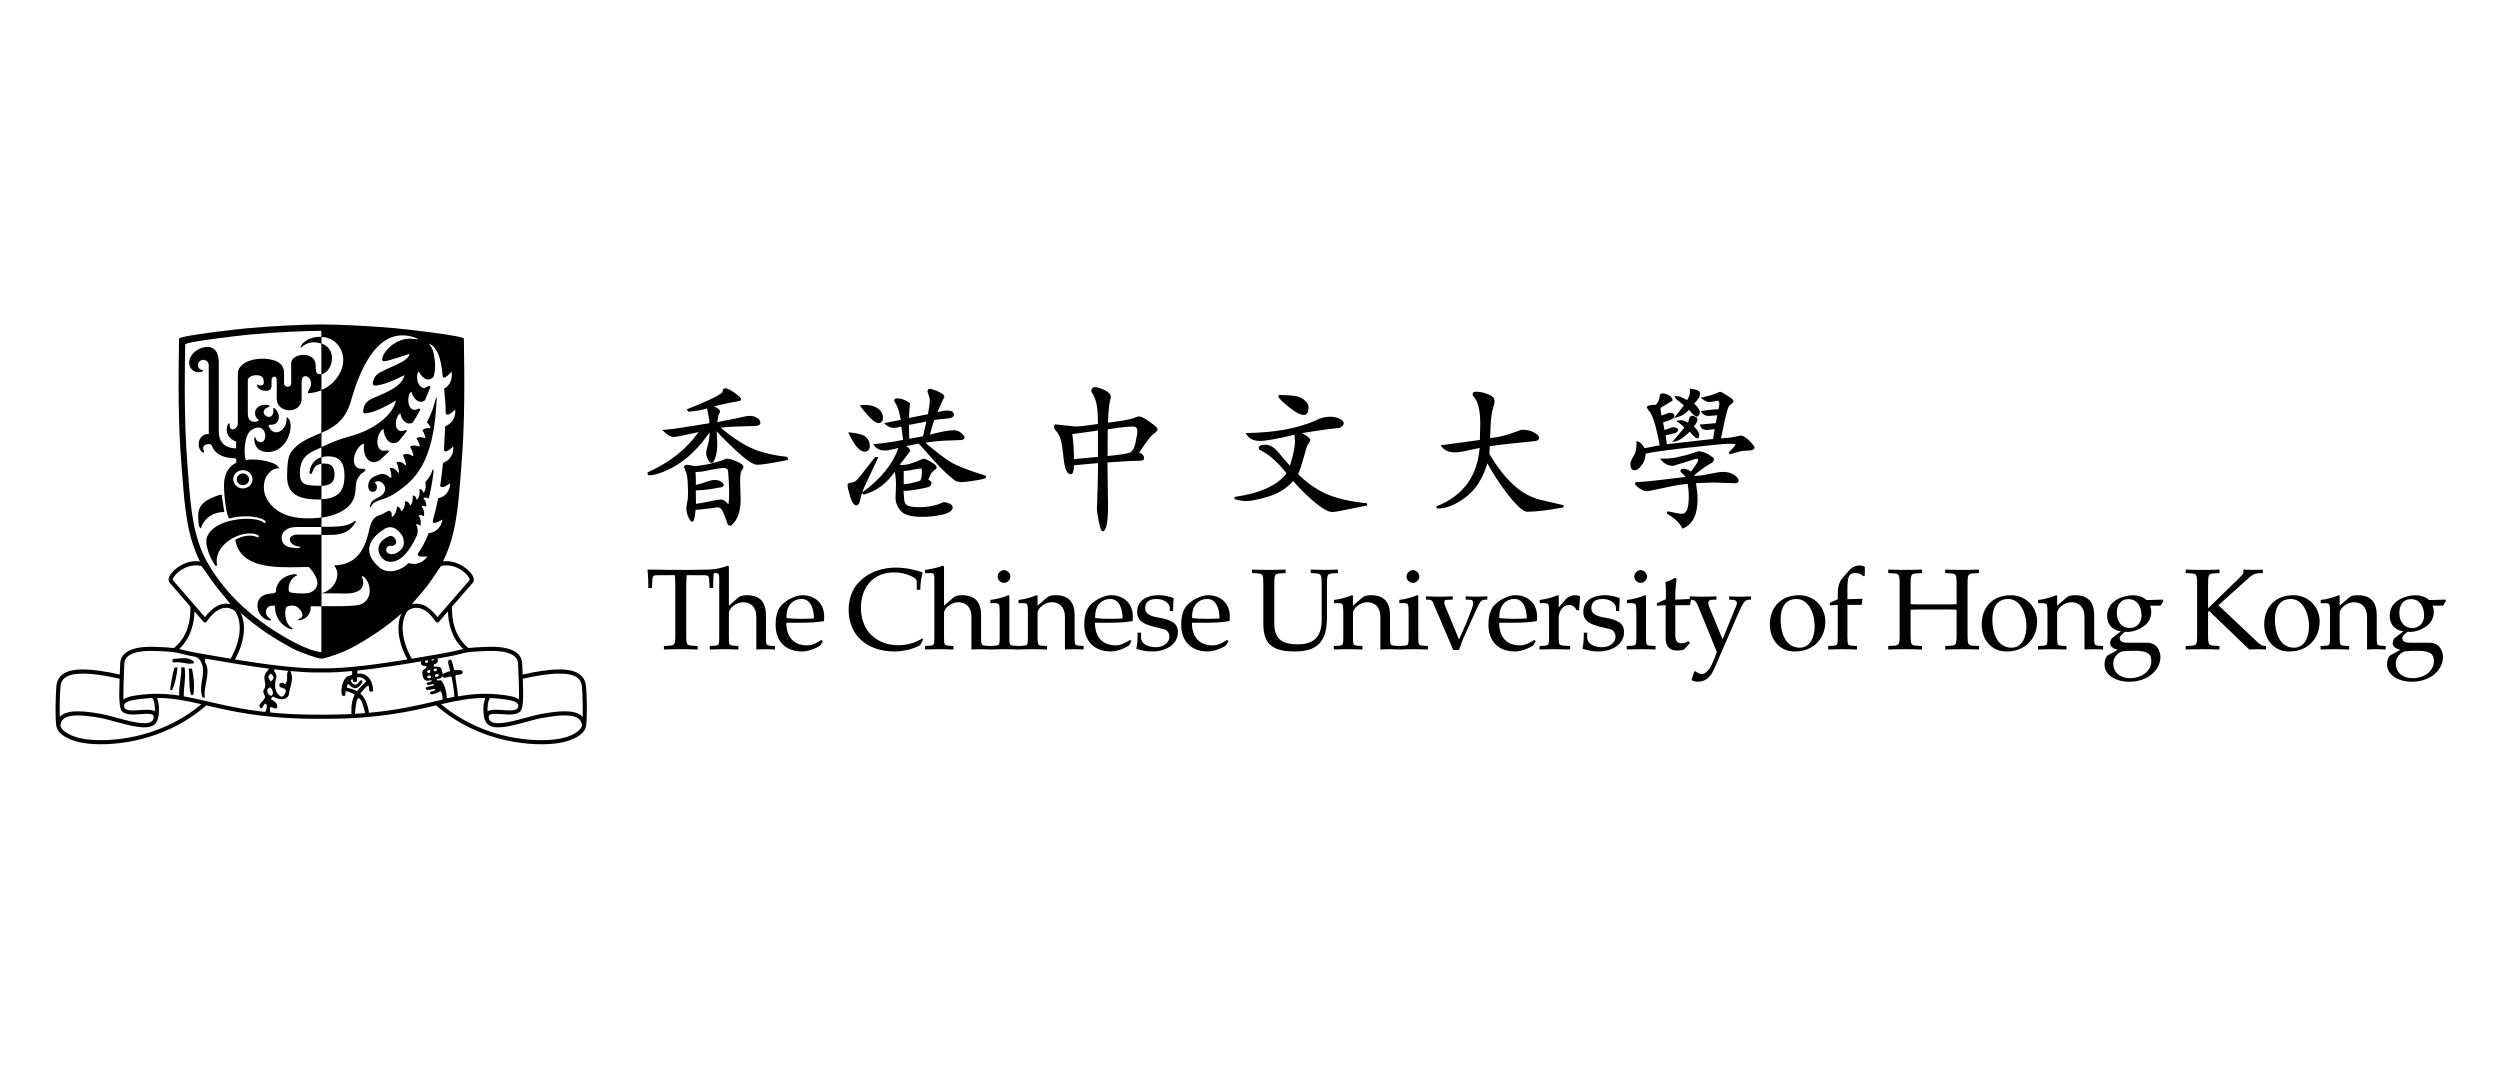
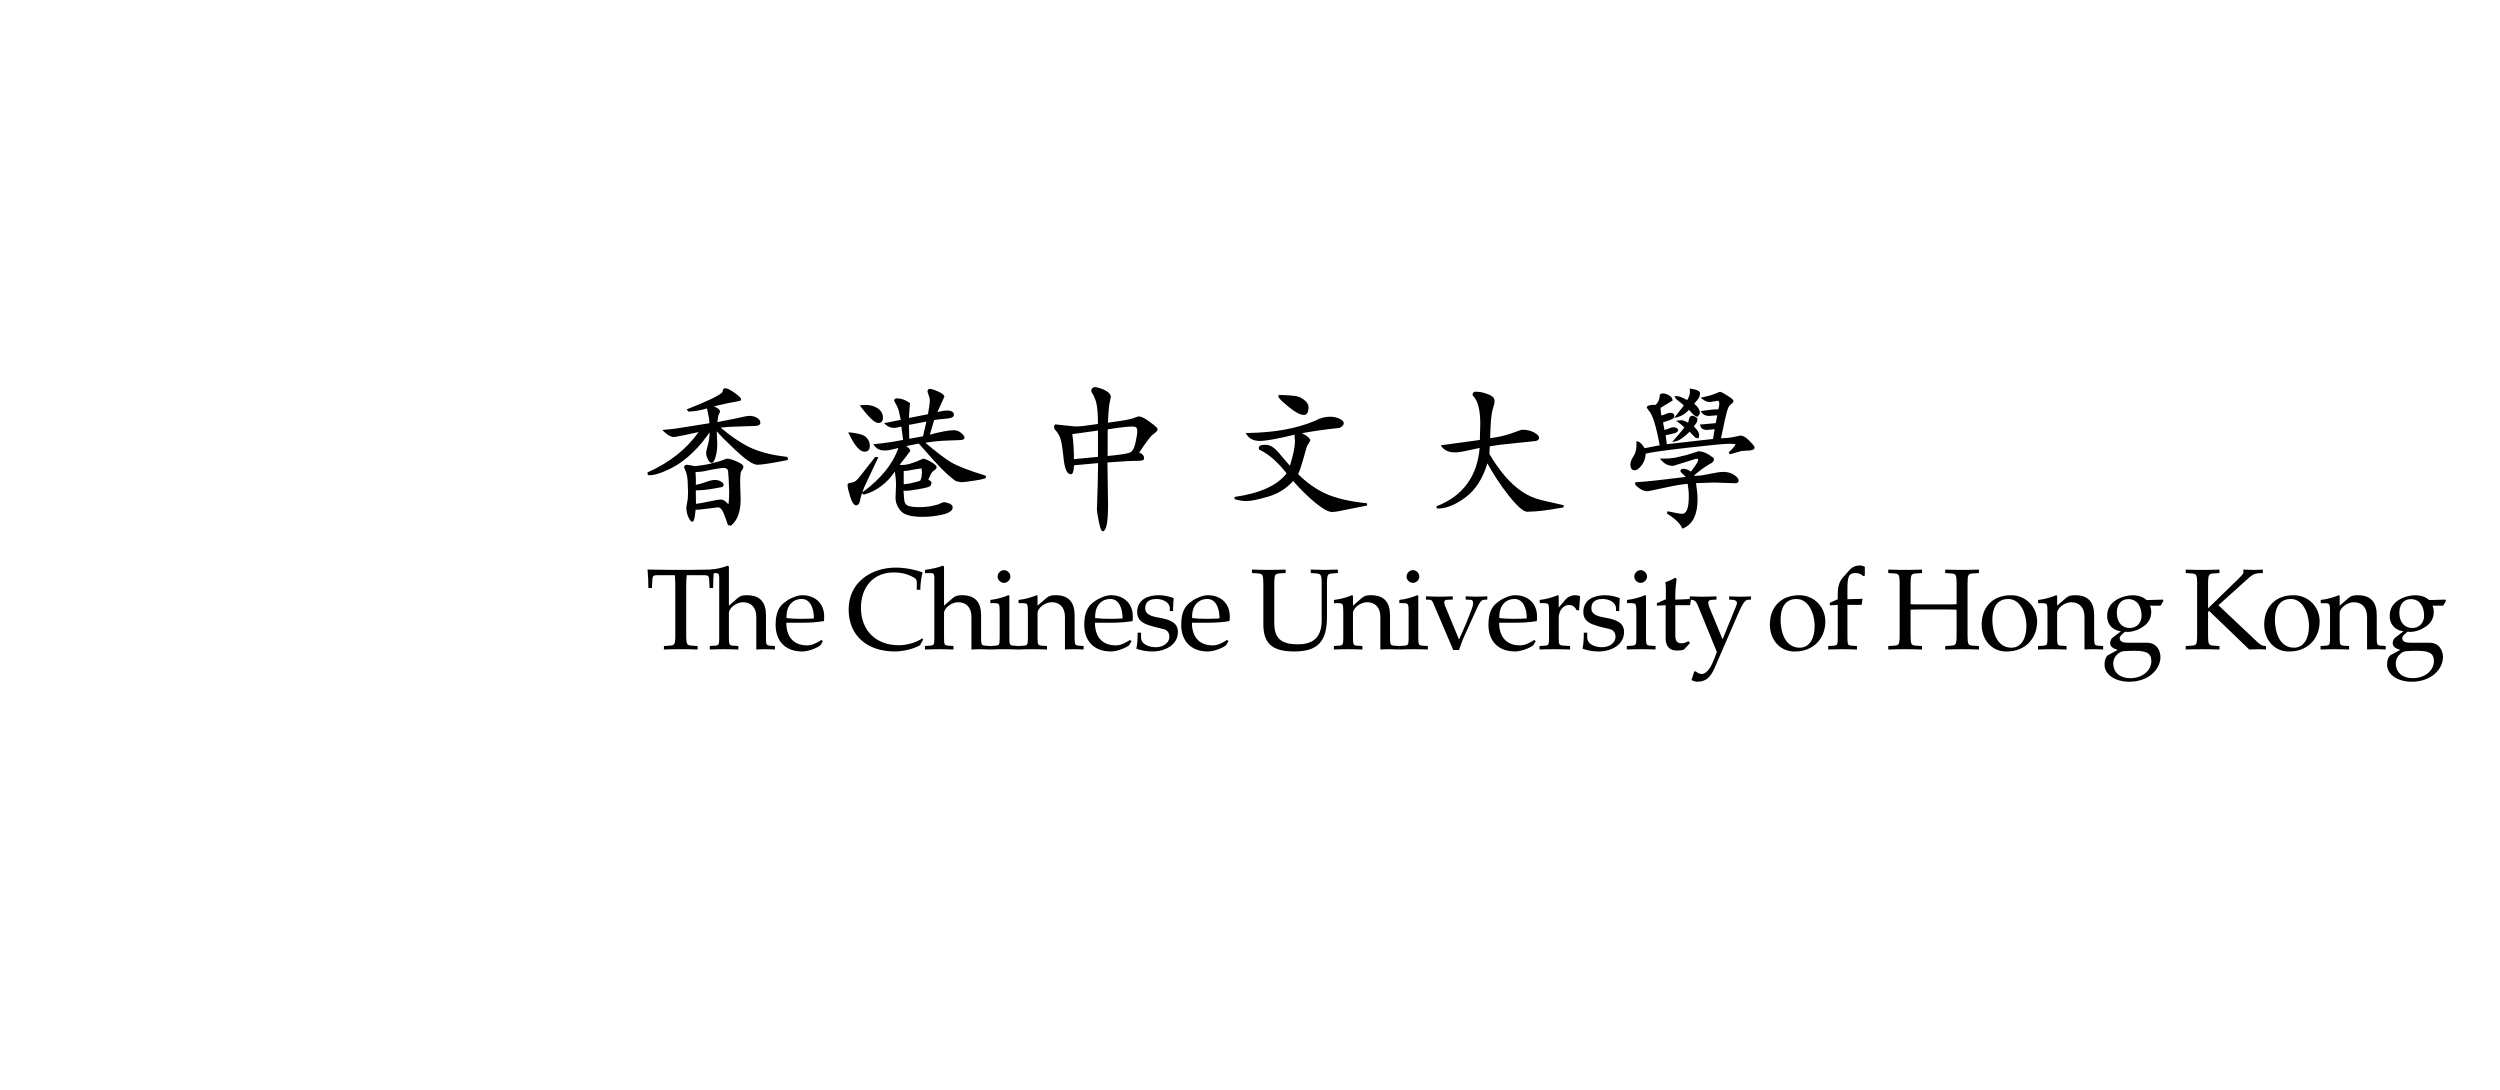
<svg xmlns="http://www.w3.org/2000/svg" width="250" height="109" viewBox="0 0 250 109" fill="none">
  <path fill-rule="evenodd" clip-rule="evenodd" d="M78.755 45.752C78.707 45.689 78.623 45.659 78.501 45.659C77.091 45.494 75.882 45.173 74.919 44.706C74.019 44.265 73.056 43.599 72.061 42.762C72.648 42.697 73.333 42.653 74.144 42.639C75.427 42.619 75.687 42.583 75.773 42.558C75.991 42.496 76.037 42.374 76.037 42.283C76.037 42.074 75.913 41.9 75.675 41.769C75.461 41.648 75.218 41.587 74.953 41.587C74.751 41.587 74.323 41.668 73.644 41.834C73.644 41.834 72.198 42.119 71.731 42.211C71.765 41.999 71.842 41.52 71.842 41.52C71.84 41.529 71.906 41.407 71.906 41.407L72.003 41.169C72.003 40.972 71.799 40.8 71.39 40.637C72.35 40.403 73.203 40.218 73.896 40.105C74.092 40.107 74.103 39.962 74.103 39.934C74.103 39.839 74.051 39.703 73.457 39.28C73.035 38.976 72.727 38.827 72.519 38.827C72.488 38.827 72.388 38.827 72.332 38.901C72.321 38.918 72.249 39.16 72.225 39.245C71.855 39.586 70.711 40.137 68.808 40.883L68.669 40.936L68.843 41.163L68.902 41.16C69.474 41.131 70.082 41.026 70.701 40.847L70.7 40.851C70.703 40.874 70.853 41.587 70.853 41.587C70.909 41.832 70.937 42.074 70.937 42.309C70.937 42.313 70.936 42.318 70.936 42.324C70.76 42.352 68.89 42.65 68.89 42.65C67.925 42.82 67.114 42.929 66.476 42.974L66.222 42.994L66.404 43.167C66.778 43.526 67.096 43.7 67.378 43.7C67.452 43.7 67.636 43.682 68.387 43.522C68.387 43.522 69.351 43.318 69.858 43.209C68.678 44.882 66.996 46.233 64.822 47.208L64.755 47.236V47.386C64.755 47.41 64.765 47.529 64.944 47.529C65.3 47.529 65.757 47.414 66.343 47.178C66.913 46.945 67.423 46.68 67.864 46.388C68.307 46.092 68.725 45.761 69.115 45.399C69.507 45.03 69.874 44.643 70.209 44.243C70.209 44.243 70.693 43.602 70.969 43.238C70.95 43.68 70.9 44.09 70.802 44.437C70.674 44.892 70.615 45.168 70.615 45.308C70.615 45.562 70.718 45.85 70.922 46.159L70.932 46.176L70.974 46.203L71.012 46.23C71.018 46.235 71.168 46.294 71.168 46.294C71.315 46.294 71.422 46.126 71.555 45.689C71.67 45.334 71.727 44.903 71.727 44.407C71.727 44.407 71.692 43.567 71.671 43.122C71.983 43.497 72.557 44.083 73.447 44.92C74.557 45.968 75.3 46.476 75.725 46.476C76.166 46.476 77.139 46.327 78.695 46.017L78.762 46.005L78.781 45.938C78.788 45.916 78.791 45.892 78.791 45.869C78.793 45.817 78.775 45.777 78.755 45.752ZM73.655 46.138C73.223 45.953 72.907 45.863 72.693 45.863C72.654 45.871 71.898 46.143 71.898 46.143C71.304 46.32 70.751 46.446 70.26 46.515L69.465 46.62L69.194 46.555L68.729 46.479C68.436 46.479 68.404 46.647 68.404 46.718C68.412 46.763 68.625 47.27 68.625 47.27C68.683 47.436 68.732 47.693 68.76 48.024L68.805 49.205C68.805 49.662 68.777 49.999 68.719 50.206L68.632 50.751C68.632 51.073 68.695 51.385 68.822 51.676C68.982 52.031 69.092 52.168 69.222 52.168C69.356 52.168 69.461 52.055 69.564 50.959C69.654 50.967 69.76 50.978 69.76 50.978L70.84 50.856L71.769 50.735C71.898 50.735 72 50.776 72.081 50.86C72.179 50.957 72.265 51.093 72.339 51.267L72.594 51.924L72.8 52.512L72.859 52.521L73.087 52.571L73.128 52.536C73.748 52.032 74.064 51.156 74.064 49.934L74.011 48.146C74.011 47.373 74.102 47.137 74.156 47.067C74.323 46.846 74.344 46.756 74.344 46.697C74.344 46.513 74.132 46.341 73.655 46.138ZM72.838 50.426L72.661 50.25C72.477 50.055 72.288 49.958 72.103 49.958C71.87 49.958 71.442 50.026 70.796 50.172C70.248 50.29 69.861 50.355 69.597 50.383C69.595 50.182 69.582 49.219 69.579 49.036C70.078 49.033 70.633 48.983 71.232 48.884C72.247 48.718 72.267 48.693 72.304 48.647C72.295 48.656 72.366 48.499 72.366 48.499C72.366 48.358 72.264 48.235 72.061 48.135C71.885 48.04 71.694 47.994 71.495 47.994C71.274 47.994 70.992 48.057 70.652 48.182L70.001 48.39C70 48.39 69.747 48.45 69.581 48.486C69.584 48.378 69.59 48.271 69.59 48.153C69.59 47.87 69.575 47.546 69.551 47.205C69.886 47.198 70.223 47.169 70.55 47.093C71.471 46.894 72.095 46.794 72.405 46.794C72.521 46.794 72.612 46.825 72.69 46.889C72.763 46.948 72.802 47.018 72.811 47.108L72.87 47.941L72.916 49.16C72.916 49.932 72.873 50.267 72.838 50.426ZM98.46 47.529C96.894 47.057 95.769 46.617 95.109 46.228C94.492 45.859 93.621 45.194 92.537 44.273C93.271 44.158 94.001 44.075 94.697 44.058L96.111 44.004C96.394 43.977 96.451 43.858 96.451 43.763C96.451 43.638 96.349 43.495 96.114 43.298C95.904 43.115 95.658 43.021 95.384 43.021C94.876 43.021 94.063 43.175 92.984 43.465C93.071 43.178 93.383 42.119 93.416 42.004C93.523 41.988 93.862 41.94 93.862 41.94C93.862 41.94 94.68 41.858 94.68 41.858C94.985 41.831 95.39 41.765 95.39 41.481C95.39 41.284 95.266 41.05 94.678 41.05C94.495 41.05 94.169 41.107 93.744 41.202C93.889 40.881 94.445 39.652 94.445 39.652L94.428 39.615C94.37 39.453 94.16 39.3 93.762 39.126C93.39 38.96 93.119 38.884 92.94 38.888L92.901 38.889L92.87 38.913C92.768 38.998 92.746 39.095 92.746 39.161L92.87 39.54C92.945 39.694 92.981 39.897 92.981 40.147C92.981 40.3 92.918 40.74 92.798 41.422C92.672 41.449 91.133 41.751 90.9 41.797C90.91 41.62 90.931 41.173 90.931 41.173L90.999 40.303L90.945 40.274C90.532 39.984 90.119 39.837 89.712 39.837C89.44 39.837 89.419 40.004 89.419 40.055C89.419 40.094 89.419 40.098 89.652 40.52C89.791 40.765 89.891 41.065 89.95 41.409C89.95 41.409 90.034 41.781 90.078 41.984C89.886 42.021 88.399 42.318 88.399 42.318L88.568 42.468C88.811 42.683 89.094 42.791 89.409 42.791C89.567 42.791 89.815 42.739 90.133 42.653C90.159 42.85 90.29 43.819 90.314 43.989C89.326 44.184 88.385 44.324 87.526 44.401L87.328 44.419L87.445 44.58C87.673 44.892 88.021 45.05 88.477 45.05C88.734 45.05 89.025 45.006 89.341 44.918C89.341 44.918 89.635 44.847 89.847 44.797C89.289 46.383 88.102 47.868 86.281 49.206L86.227 49.245C86.286 49.075 86.353 48.895 86.435 48.695C86.436 48.695 87.841 45.706 87.841 45.706L87.513 45.705L86.536 46.949C86.109 47.526 85.802 47.896 85.628 48.044C85.468 48.179 85.302 48.251 85.144 48.261C84.886 48.275 84.755 48.356 84.755 48.5C84.755 48.712 84.839 49.085 85.012 49.643C85.2 50.257 85.39 50.532 85.626 50.532C85.925 50.532 86.001 50.097 86.026 49.954C86.058 49.776 86.117 49.566 86.196 49.327L86.386 49.466L86.439 49.45C87.676 49.096 88.693 48.317 89.478 47.165C89.552 47.555 89.6 47.997 89.6 48.517L89.554 49.771C89.554 50.236 89.724 50.672 90.058 51.075C90.408 51.485 91.121 51.685 92.237 51.685C92.934 51.685 93.609 51.609 94.243 51.461C94.933 51.299 95.268 51.06 95.268 50.73C95.268 50.569 95.154 50.44 94.927 50.346L94.46 50.215C94.332 50.216 94.181 50.265 94.01 50.358C93.87 50.433 93.597 50.514 93.2 50.597C92.8 50.676 92.365 50.715 91.904 50.715C91.409 50.715 91.036 50.667 90.791 50.573C90.575 50.483 90.452 50.285 90.417 49.966C90.417 49.966 90.369 49.325 90.35 49.062C90.475 49.072 90.645 49.084 90.645 49.084C90.794 49.084 91.197 49.029 91.876 48.916C92.919 48.734 92.995 48.639 93.038 48.587L93.153 48.326C93.153 48.135 92.97 48.03 92.829 47.974C92.9 47.818 93.09 47.403 93.09 47.403C93.151 47.267 93.25 47.154 93.383 47.063C93.585 46.922 93.661 46.831 93.661 46.735C93.66 46.572 93.481 46.402 93.088 46.182C92.719 45.971 92.474 45.872 92.313 45.872C92.266 45.881 91.637 46.162 91.637 46.162L90.929 46.399C90.664 46.467 90.409 46.502 90.174 46.502C90.174 46.502 90.067 46.485 89.965 46.468C90.121 46.27 90.476 45.826 90.476 45.826C91.021 45.13 91.021 45.103 91.021 45.051C91.021 44.958 90.937 44.835 90.624 44.605C90.966 44.538 91.78 44.376 91.877 44.357C91.957 44.448 93.389 46.052 93.389 46.052C93.925 46.651 94.387 47.119 94.801 47.488C95.228 47.863 95.509 48.075 95.657 48.136C95.664 48.138 96.163 48.221 96.163 48.221C96.322 48.221 96.743 48.167 97.454 48.061C98.551 47.895 98.604 47.816 98.604 47.691C98.604 47.64 98.579 47.569 98.46 47.529ZM86.416 49.387C86.451 49.362 86.478 49.334 86.511 49.306C86.52 49.304 86.529 49.3 86.538 49.298L86.541 49.3L86.416 49.387ZM90.371 47.102C90.576 47.101 90.863 47.062 91.246 46.98L92.102 46.838C92.136 46.838 92.15 46.846 92.158 46.886C92.159 46.894 92.194 47.226 92.194 47.226L92.151 47.73L92.049 48.031C92.041 48.041 91.989 48.102 91.641 48.188L90.952 48.353C90.952 48.353 90.57 48.401 90.371 48.426V47.102H90.371ZM90.923 43.878C90.914 43.415 90.905 42.953 90.898 42.49C91.052 42.461 92.372 42.207 92.642 42.156C92.582 42.416 92.332 43.507 92.304 43.626C92.182 43.648 91.132 43.84 90.923 43.878ZM87.847 42.299C88.015 42.299 88.294 42.229 88.294 41.76C88.294 41.379 88.12 41.067 87.775 40.834C87.445 40.605 87.011 40.488 86.483 40.488L85.963 40.542L86.099 40.698C87.19 42.134 87.621 42.299 87.847 42.299ZM86.476 45.171C86.664 45.171 86.982 45.093 86.982 44.566C86.982 44.241 86.856 43.957 86.607 43.718C86.365 43.482 85.847 43.327 85.026 43.248L84.827 43.231L84.911 43.408C85.472 44.593 85.983 45.171 86.476 45.171ZM114.986 42.193C114.483 41.822 114.119 41.64 113.874 41.64C113.831 41.64 113.749 41.655 113.295 41.83C113.007 41.944 112.158 42.091 110.794 42.268C110.834 41.173 110.908 40.421 111.011 40.047L111.082 39.69C111.082 39.468 110.92 39.265 110.58 39.07C110.273 38.894 109.903 38.77 109.48 38.7L109.451 38.695L109.423 38.705C109.182 38.797 109.131 38.951 109.131 39.062L109.148 39.201C109.365 39.506 109.519 39.853 109.625 40.272C109.735 40.683 109.791 41.403 109.795 42.398C108.733 42.564 107.977 42.648 107.567 42.648L106.577 42.551L105.543 42.44L105.522 42.462C105.469 42.494 105.407 42.562 105.407 42.7L105.466 42.932C105.689 43.155 105.859 43.409 105.993 43.717C106.129 44.029 106.248 44.711 106.348 45.744C106.46 46.89 106.694 47.424 107.09 47.424C107.279 47.424 107.366 47.169 107.408 46.528C107.573 46.511 109.591 46.33 109.811 46.311C109.805 46.536 109.768 48.566 109.768 48.566L109.691 50.924C109.691 51.111 109.752 51.502 109.874 52.123C110.044 52.969 110.149 53.125 110.297 53.125H110.34L110.41 53.071C110.58 52.918 110.804 52.482 110.804 50.494C110.804 50.494 110.752 46.78 110.743 46.247C112.167 46.138 113.208 46.081 113.831 46.081C114.018 46.081 114.412 46.081 114.412 45.846C114.412 45.639 114.307 45.387 113.922 45.264C114.573 44.257 115.038 43.639 115.292 43.451C115.682 43.163 115.762 43.043 115.762 42.944C115.762 42.85 115.702 42.714 114.986 42.193ZM113.732 43.141C113.732 43.329 113.671 43.706 113.553 44.261C113.443 44.784 113.264 45.113 113.021 45.239C112.771 45.363 112.002 45.485 110.759 45.601C110.759 45.378 110.771 43.11 110.771 42.935C111.925 42.751 112.75 42.655 113.214 42.655C113.508 42.655 113.604 42.721 113.631 42.761C113.7 42.841 113.732 42.966 113.732 43.141ZM109.796 43.057V45.684C109.62 45.702 107.6 45.893 107.395 45.914C107.39 44.943 107.334 44.103 107.228 43.412C107.416 43.386 109.575 43.088 109.796 43.057ZM128.851 40.68C129.529 41.228 130.031 41.495 130.386 41.495C130.6 41.495 130.856 41.361 130.856 40.722C130.856 40.465 130.708 40.218 130.418 39.991C130.14 39.771 129.839 39.637 129.52 39.594C129.224 39.548 128.721 39.516 127.987 39.495L127.871 39.492L127.841 39.624C127.84 39.733 127.92 39.915 128.851 40.68ZM136.706 50.329C134.973 50.155 133.574 49.826 132.541 49.353C131.54 48.885 130.624 48.23 129.815 47.414C129.97 47.072 130.134 46.598 130.306 45.975L130.668 44.708C130.725 44.544 130.794 44.423 130.867 44.349L131.036 44.05C131.036 43.93 130.926 43.795 130.654 43.582C130.504 43.464 130.342 43.397 130.186 43.32C131.381 43.106 132.65 42.924 133.976 42.789C134.263 42.619 134.378 42.471 134.378 42.322C134.378 42.144 134.224 41.991 133.911 41.854C133.629 41.733 133.326 41.671 133.009 41.671C132.5 41.671 131.99 41.811 131.484 42.086C129.7 42.85 127.438 43.261 124.766 43.3L124.56 43.303L124.676 43.476C124.953 43.886 125.387 44.094 125.967 44.094C126.58 44.094 127.774 43.879 129.499 43.461C129.487 43.499 129.448 43.521 129.448 43.565C129.448 43.576 129.501 44.115 129.501 44.115C129.5 44.643 129.328 45.483 128.993 46.58C128.806 46.364 128.23 45.701 128.23 45.701C127.819 45.176 127.502 44.849 127.259 44.705C127.024 44.552 126.784 44.475 126.55 44.475C126.384 44.475 125.876 44.475 125.876 44.801L125.925 44.987L125.965 44.986C126.854 45.392 127.758 46.186 128.658 47.334C127.746 48.536 126.006 49.332 123.463 49.692L123.447 49.912C123.871 50.04 124.263 50.106 124.617 50.106C125.096 50.106 125.848 49.953 126.855 49.654C127.833 49.364 128.655 48.833 129.317 48.102C130.089 48.975 130.842 49.715 131.55 50.293C132.305 50.903 132.849 51.198 133.206 51.198C133.482 51.198 134.053 51.101 134.951 50.901L136.708 50.553L136.706 50.329ZM154.096 49.999C153.435 49.839 152.799 49.559 152.207 49.164C151.618 48.765 151.044 48.243 150.502 47.615C149.969 46.993 149.443 46.246 148.939 45.4C148.942 45.339 148.969 44.779 148.976 44.639C149.573 44.525 150.414 44.415 151.517 44.314L153.533 44.108C153.861 44.054 153.911 43.877 153.911 43.776C153.91 43.595 153.742 43.424 153.388 43.237C153.066 43.064 152.671 42.974 152.218 42.974C152.181 42.974 152.115 42.974 151.127 43.338C150.53 43.557 149.817 43.717 149.017 43.818C149.047 42.373 149.127 41.422 149.249 41.013C149.392 40.555 149.459 40.272 149.459 40.123C149.458 39.914 149.367 39.744 149.198 39.629C149.055 39.522 148.818 39.416 148.501 39.318C148.189 39.219 147.874 39.17 147.565 39.17C147.372 39.17 147.254 39.273 147.254 39.447C147.254 39.536 147.305 39.617 147.404 39.696C147.814 40.178 148.027 41.079 148.027 42.36C148.027 42.36 147.993 43.826 147.987 43.997C147.811 44.021 144.068 44.533 144.068 44.533L144.187 44.688C144.474 45.055 144.907 45.239 145.471 45.239C145.804 45.239 146.282 45.167 146.893 45.024C146.893 45.024 147.642 44.862 147.965 44.793C147.725 47.647 146.277 49.615 143.643 50.631L143.679 50.848C144.541 50.89 145.509 50.514 146.564 49.728C147.562 48.983 148.286 47.832 148.737 46.332C149.364 47.463 150.074 48.548 150.865 49.548C152.025 51.006 152.488 51.174 152.736 51.174C153.571 51.174 154.786 51.028 156.357 50.74L156.362 50.521L154.096 49.999ZM168.005 40.222C168.186 40.352 168.305 40.461 168.381 40.559C168.282 40.683 167.411 41.798 167.411 41.798L167.727 41.719C168.175 41.607 168.564 41.349 168.904 40.98C168.981 41.07 169.143 41.255 169.143 41.255C169.324 41.474 169.495 41.603 169.67 41.657L169.723 41.674L169.769 41.639C169.914 41.532 169.988 41.401 169.988 41.253C169.988 40.991 169.789 40.695 169.42 40.362C169.502 40.269 169.693 40.047 169.693 40.047C169.899 39.814 170.004 39.575 170.004 39.344C170.004 39.113 169.728 38.97 169.114 38.874L168.961 38.851L168.984 39.002C168.994 39.06 168.997 39.116 168.997 39.174C168.997 39.439 168.897 39.719 168.72 40.004C168.6 39.944 168.328 39.811 168.328 39.811C168.06 39.672 167.822 39.606 167.618 39.616L167.427 39.628L167.532 39.79C167.608 39.907 167.763 40.05 168.005 40.222ZM167.21 44.203L167.527 44.146C167.911 44.069 168.387 43.737 168.964 43.175C169.081 43.294 169.538 43.772 169.538 43.772L169.86 43.844L169.873 43.749L169.92 43.504C169.92 43.265 169.731 42.978 169.383 42.641C169.442 42.564 169.554 42.413 169.554 42.413C169.679 42.256 169.743 42.094 169.743 41.937C169.743 41.912 169.739 41.884 169.735 41.86L169.73 41.812L169.69 41.782C169.496 41.64 169.344 41.574 169.224 41.574C169.099 41.574 168.939 41.645 168.879 41.998C168.851 42.16 168.824 42.233 168.803 42.276C168.54 42.113 168.304 42.02 168.092 42.02L167.604 42.083L167.853 42.246C168.135 42.449 168.324 42.619 168.436 42.763C168.337 42.886 167.995 43.298 167.995 43.298L167.21 44.203ZM174.945 44.085C174.601 43.729 174.308 43.558 174.044 43.558L173.35 43.699C173.028 43.773 172.594 43.816 172.095 43.83C172.148 43.582 172.496 41.967 172.496 41.967C172.685 41.124 172.793 40.825 172.848 40.723C172.928 40.578 173.024 40.47 173.124 40.399C173.28 40.282 173.346 40.196 173.346 40.108C173.346 40.02 173.3 39.91 172.725 39.557C172.183 39.212 172.069 39.183 172.005 39.183C171.973 39.184 171.937 39.184 171.478 39.383C171.201 39.5 170.804 39.613 170.302 39.718L170.062 39.768L170.255 39.917C170.5 40.108 170.747 40.205 170.981 40.205L171.396 40.14L171.754 40.077C171.814 40.077 171.932 40.077 171.932 40.39C171.932 40.554 171.889 40.739 171.83 40.934C171.433 40.932 170.903 40.981 170.247 41.081L170.062 41.107L170.172 41.259C170.335 41.48 170.581 41.593 170.899 41.593L171.658 41.532C171.658 41.532 171.692 41.538 171.727 41.54C171.692 41.71 171.592 42.187 171.567 42.315C171.417 42.328 169.994 42.456 169.994 42.456L170.033 42.59C170.088 42.775 170.248 42.995 170.687 42.995L171.179 42.948C171.183 42.948 171.343 42.93 171.463 42.918C171.427 43.124 171.324 43.767 171.303 43.895C171.143 43.913 166.889 44.395 166.684 44.418C166.662 44.259 166.585 43.678 166.565 43.529C166.71 43.497 167.028 43.423 167.028 43.423L167.566 43.285L167.628 43.24L167.686 43.203C167.766 43.155 167.809 43.087 167.809 43.008C167.809 42.978 167.8 42.948 167.79 42.916L167.778 42.889L167.755 42.872C167.634 42.774 167.495 42.725 167.343 42.725C167.215 42.725 167.036 42.776 166.799 42.88C166.619 42.952 166.519 42.977 166.442 42.992C166.416 42.841 166.329 42.369 166.307 42.233C166.438 42.191 166.834 42.065 166.834 42.065C167.091 41.984 167.433 41.846 167.433 41.602C167.433 41.507 167.394 41.284 167.041 41.284C166.884 41.284 166.692 41.338 166.455 41.447C166.455 41.447 166.265 41.514 166.145 41.555C166.12 41.419 166.09 41.232 166.09 41.232C166.09 41.232 166.062 40.895 166.051 40.785C166.155 40.722 167.259 40.057 167.259 40.057L167.252 39.986C167.237 39.804 167.112 39.649 166.881 39.524C166.676 39.404 166.475 39.344 166.289 39.344C166.002 39.346 165.973 39.497 165.973 39.563C165.973 39.883 165.841 40.19 165.592 40.477C164.941 40.48 164.676 40.562 164.676 40.767L164.849 41.027C165.233 41.373 165.609 42.559 165.967 44.529C165.779 44.567 164.586 44.796 164.459 44.821C164.235 44.433 164.012 44.203 163.78 44.151L163.638 44.121L163.646 44.266C163.669 44.831 163.578 45.273 163.376 45.58C163.147 45.93 163.04 46.207 163.04 46.423C163.04 46.948 163.303 47.029 163.462 47.029C163.691 47.029 163.93 46.849 164.198 46.481C164.435 46.157 164.55 45.777 164.569 45.364C165.087 45.231 166.473 45.034 168.728 44.776C171.066 44.51 172.473 44.375 172.916 44.375L173.456 44.398C173.461 44.398 173.558 44.419 173.558 44.419C173.553 44.452 173.505 44.649 172.87 45.242L172.978 45.434L174.129 45.106C174.131 45.106 174.629 45.065 174.629 45.065C175.013 45.065 175.454 45.03 175.454 44.749C175.454 44.671 175.416 44.564 174.945 44.085ZM173.395 47.481C173.102 47.287 172.748 47.189 172.332 47.189C172.039 47.189 171.607 47.252 171.012 47.381C170.443 47.505 170.026 47.568 169.769 47.568C169.759 47.568 169.503 47.592 169.503 47.592C169.465 47.591 169.438 47.575 169.415 47.541C169.911 47.101 170.434 46.714 170.974 46.4C171.303 46.265 171.388 46.085 171.388 45.937C171.388 45.91 171.388 45.88 171.381 45.856L171.372 45.816L171.344 45.79C170.791 45.351 170.287 45.128 169.839 45.128C169.804 45.133 168.683 45.496 168.683 45.496L167.494 45.775C167.09 45.837 166.671 45.869 166.248 45.863L165.992 45.861L166.159 46.051C166.488 46.418 166.881 46.598 167.334 46.582C167.362 46.577 169.491 45.913 169.583 45.884H169.77C169.802 45.884 169.811 45.98 169.811 46.036C169.811 46.1 169.726 46.355 169.092 47.161C168.851 46.984 168.598 46.878 168.33 46.878C168.072 46.878 168.042 47.026 168.042 47.09C168.042 47.164 168.091 47.243 168.356 47.47C168.463 47.563 168.527 47.637 168.568 47.696C166.248 47.987 164.58 48.166 163.631 48.221L163.526 48.227L163.509 48.355C163.509 48.444 163.562 48.564 163.944 48.834C164.226 49.027 164.465 49.122 164.677 49.122C164.775 49.122 165.073 49.084 166.513 48.763C167.511 48.539 168.254 48.418 168.766 48.383C168.838 48.784 168.879 49.204 168.879 49.652C168.879 50.8 168.658 51.382 168.217 51.382C168.021 51.382 167.534 51.294 166.763 51.127L166.678 51.331C167.484 51.848 167.994 52.331 168.191 52.77L168.236 52.868L168.337 52.825C169.278 52.424 169.755 51.453 169.755 49.94C169.755 49.508 169.701 48.957 169.603 48.312C169.815 48.305 171.388 48.254 171.388 48.254L173.516 48.324C173.829 48.324 173.863 48.134 173.863 48.052C173.862 47.875 173.71 47.688 173.395 47.481ZM67.531 63.533C67.531 63.969 67.507 64.269 67.427 64.395C67.358 64.507 67.219 64.555 66.944 64.567L66.391 64.602V64.95C66.989 64.927 67.531 64.918 68.092 64.918C68.622 64.918 69.164 64.927 69.763 64.95V64.602L69.211 64.567C68.934 64.555 68.795 64.507 68.727 64.395C68.645 64.269 68.621 63.969 68.621 63.533V58.668C68.621 58.231 68.634 57.863 68.669 57.517H70.453C70.798 57.517 70.89 57.621 70.912 57.899L70.959 58.806H71.314C71.314 58.187 71.338 57.553 71.396 56.954C70.981 56.954 70.565 56.967 70.153 56.967C69.739 56.977 69.324 56.989 68.91 56.989H67.242C66.413 56.989 65.584 56.954 64.755 56.954C64.814 57.553 64.837 58.187 64.837 58.806H65.192L65.239 57.899C65.262 57.621 65.355 57.517 65.701 57.517H67.484C67.517 57.863 67.529 58.231 67.529 58.668V63.533H67.531Z" fill="black" />
  <path fill-rule="evenodd" clip-rule="evenodd" d="M71.923 63.738C71.923 64.049 71.912 64.279 71.864 64.405C71.82 64.508 71.695 64.556 71.497 64.566L70.98 64.602V64.951C71.382 64.941 71.844 64.92 72.406 64.92C72.97 64.92 73.431 64.941 73.834 64.951V64.602L73.316 64.566C73.121 64.556 72.994 64.508 72.949 64.405C72.902 64.279 72.889 64.049 72.889 63.738V61.303C72.889 60.831 73.604 60.222 74.306 60.222C75.088 60.222 75.63 60.728 75.63 61.683V64.952C75.894 64.941 76.227 64.92 76.549 64.92C76.872 64.92 77.205 64.941 77.492 64.952V64.603L77.021 64.567C76.826 64.557 76.699 64.509 76.652 64.406C76.606 64.28 76.596 64.05 76.596 63.739V61.52C76.596 60.269 76.043 59.521 74.696 59.521C74.235 59.521 74.017 59.59 73.765 59.809L72.913 60.545H72.889V56.657L72.787 56.564C72.213 56.794 71.602 56.896 70.991 56.99V57.312H71.635C71.888 57.312 71.922 57.518 71.922 57.784V63.738H71.923ZM80.171 59.899C81 59.899 81.391 60.775 81.391 61.846C80.563 61.891 79.597 61.914 78.653 61.81C78.595 60.556 79.286 59.899 80.171 59.899ZM80.23 59.521C79.837 59.521 79.505 59.646 79.102 59.833C78.847 59.944 78.607 60.118 78.388 60.291C77.861 60.706 77.561 61.374 77.561 62.489C77.561 64.041 78.48 65.148 80.217 65.148C81.001 65.148 81.978 64.641 82.06 64.502L82.29 64.112L82.139 63.997C81.703 64.261 81.266 64.538 80.713 64.538C79.298 64.538 78.63 63.616 78.63 62.271H80.308C81.001 62.271 81.703 62.225 82.394 62.109C82.417 61.95 82.417 61.787 82.417 61.626C82.416 60.325 81.483 59.521 80.23 59.521ZM92.319 63.952L92.216 63.835C91.686 64.228 90.709 64.525 89.881 64.525C87.602 64.525 86.095 63.054 86.095 60.775C86.095 58.819 87.234 57.243 89.396 57.243C89.823 57.243 90.317 57.312 90.686 57.437C91.215 57.633 91.676 57.829 91.676 58.151V58.979H92.032C92.032 58.382 92.136 57.77 92.252 57.231C91.698 57.034 90.663 56.76 89.591 56.76C88.305 56.76 87.13 57.149 86.268 57.864C85.382 58.589 84.864 59.634 84.864 60.96C84.864 63.57 86.728 65.147 89.49 65.147C90.192 65.147 91.331 64.927 91.999 64.525L92.319 63.952ZM93.436 63.738C93.436 64.049 93.425 64.279 93.38 64.405C93.333 64.508 93.206 64.556 93.012 64.566L92.494 64.602V64.951C92.895 64.941 93.356 64.92 93.92 64.92C94.483 64.92 94.944 64.941 95.346 64.951V64.602L94.829 64.566C94.634 64.556 94.506 64.508 94.46 64.405C94.415 64.279 94.403 64.049 94.403 63.738V61.303C94.403 60.831 95.115 60.222 95.819 60.222C96.601 60.222 97.143 60.728 97.143 61.683V64.952C97.407 64.941 97.74 64.92 98.062 64.92C98.384 64.92 98.717 64.941 99.006 64.952V64.603L98.534 64.567C98.338 64.557 98.213 64.509 98.166 64.406C98.119 64.28 98.108 64.05 98.108 63.739V61.52C98.108 60.269 97.555 59.521 96.209 59.521C95.749 59.521 95.531 59.59 95.278 59.809L94.426 60.545H94.403V56.657L94.299 56.564C93.724 56.794 93.114 56.896 92.504 56.99V57.312H93.148C93.402 57.312 93.436 57.518 93.436 57.784V63.738H93.436ZM100.936 59.566L100.832 59.521C100.406 59.705 99.714 59.922 99.037 59.993V60.315H99.463C99.704 60.315 99.819 60.349 99.89 60.441C99.947 60.533 99.969 60.785 99.969 61.153V63.739C99.969 64.05 99.958 64.279 99.911 64.406C99.867 64.51 99.739 64.556 99.544 64.567L99.014 64.603V64.951C99.43 64.941 99.89 64.918 100.454 64.918C101.017 64.918 101.477 64.941 101.891 64.951V64.603L101.361 64.567C101.167 64.556 101.04 64.51 100.993 64.406C100.946 64.279 100.936 64.05 100.936 63.739V59.566ZM100.395 57.012C100.06 57.012 99.762 57.322 99.762 57.655C99.762 57.989 100.061 58.29 100.395 58.29C100.73 58.29 101.039 57.989 101.039 57.655C101.039 57.322 100.73 57.012 100.395 57.012Z" fill="black" />
  <path fill-rule="evenodd" clip-rule="evenodd" d="M103.756 61.302C103.756 60.832 104.471 60.221 105.172 60.221C105.955 60.221 106.495 60.727 106.495 61.683V64.95C106.759 64.941 107.093 64.918 107.414 64.918C107.738 64.918 108.071 64.941 108.36 64.95V64.602L107.887 64.567C107.692 64.555 107.566 64.509 107.52 64.405C107.473 64.279 107.461 64.05 107.461 63.738V61.52C107.461 60.269 106.909 59.52 105.563 59.52C105.102 59.52 104.884 59.59 104.632 59.808L103.779 60.544H103.756V59.568L103.652 59.521C103.226 59.705 102.538 59.923 101.857 59.993V60.316H102.283C102.525 60.316 102.64 60.35 102.709 60.442C102.767 60.533 102.79 60.785 102.79 61.154V63.739C102.79 64.051 102.777 64.28 102.732 64.406C102.686 64.51 102.558 64.556 102.364 64.568L101.846 64.603V64.951C102.248 64.941 102.709 64.919 103.274 64.919C103.837 64.919 104.297 64.941 104.699 64.951V64.603L104.182 64.568C103.986 64.556 103.86 64.51 103.816 64.406C103.767 64.28 103.756 64.051 103.756 63.739V61.302H103.756ZM111.037 59.898C111.865 59.898 112.257 60.774 112.257 61.845C111.428 61.891 110.461 61.914 109.518 61.809C109.461 60.556 110.153 59.898 111.037 59.898ZM111.096 59.52C110.703 59.52 110.371 59.646 109.968 59.832C109.714 59.944 109.472 60.118 109.253 60.291C108.726 60.705 108.425 61.373 108.425 62.488C108.425 64.04 109.346 65.147 111.082 65.147C111.865 65.147 112.844 64.64 112.925 64.502L113.154 64.112L113.005 63.996C112.566 64.26 112.131 64.537 111.576 64.537C110.161 64.537 109.495 63.615 109.495 62.271H111.175C111.865 62.271 112.566 62.225 113.258 62.109C113.281 61.95 113.281 61.786 113.281 61.625C113.281 60.324 112.35 59.52 111.096 59.52ZM113.761 63.27C113.761 63.812 113.75 64.364 113.634 64.871C114.198 65.066 114.693 65.147 115.246 65.147C116.523 65.147 117.789 64.479 117.789 63.213C117.789 62.314 117.144 61.97 115.775 61.742C114.9 61.591 114.521 61.326 114.521 60.831C114.521 60.44 114.672 59.898 115.649 59.898C116.305 59.898 116.984 60.246 116.984 60.842V61.108H117.305C117.317 60.647 117.329 60.221 117.363 59.809C116.916 59.646 116.419 59.52 115.878 59.52C114.797 59.52 113.716 59.958 113.716 61.202C113.716 61.902 114.142 62.245 114.694 62.454C115.246 62.661 115.879 62.789 116.384 62.916C116.741 63.006 116.937 63.307 116.937 63.675C116.937 64.294 116.315 64.721 115.592 64.721C114.923 64.721 114.106 64.455 114.106 63.743V63.27H113.761V63.27ZM120.732 59.898C121.562 59.898 121.952 60.774 121.952 61.845C121.125 61.891 120.157 61.914 119.214 61.809C119.156 60.556 119.847 59.898 120.732 59.898ZM120.79 59.52C120.397 59.52 120.065 59.646 119.663 59.832C119.408 59.944 119.168 60.118 118.949 60.291C118.42 60.705 118.121 61.373 118.121 62.488C118.121 64.04 119.041 65.147 120.778 65.147C121.562 65.147 122.539 64.64 122.621 64.502L122.848 64.112L122.7 63.996C122.262 64.26 121.827 64.537 121.273 64.537C119.858 64.537 119.191 63.615 119.191 62.271H120.871C121.562 62.271 122.262 62.225 122.954 62.109C122.978 61.95 122.978 61.786 122.978 61.625C122.978 60.324 122.045 59.52 120.79 59.52ZM126.334 62.454C126.334 64.56 127.484 65.147 129.441 65.147C131.766 65.147 132.697 64.157 132.697 61.697V58.374C132.697 57.937 132.72 57.638 132.8 57.51C132.87 57.397 133.005 57.361 133.284 57.338L133.79 57.304V56.956C133.284 56.966 132.871 56.989 132.409 56.989C131.994 56.989 131.536 56.966 131.074 56.956V57.304L131.582 57.338C131.856 57.361 131.994 57.397 132.063 57.51C132.144 57.638 132.166 57.937 132.166 58.374V62.054C132.166 63.962 131.041 64.432 129.796 64.432C128.279 64.432 127.427 63.962 127.427 62.331V58.374C127.427 57.937 127.45 57.638 127.529 57.51C127.599 57.397 127.738 57.35 128.014 57.338L128.565 57.304V56.956C127.968 56.977 127.427 56.989 126.896 56.989C126.335 56.989 125.793 56.977 125.195 56.956V57.304L125.746 57.338C126.023 57.35 126.161 57.397 126.232 57.51C126.311 57.638 126.334 57.937 126.334 58.374V62.454ZM135.297 61.302C135.297 60.832 136.008 60.221 136.712 60.221C137.495 60.221 138.035 60.727 138.035 61.683V64.95C138.302 64.941 138.635 64.918 138.956 64.918C139.276 64.918 139.611 64.941 139.898 64.95V64.602L139.426 64.567C139.231 64.555 139.105 64.509 139.06 64.405C139.015 64.279 139.002 64.05 139.002 63.738V61.52C139.002 60.269 138.448 59.52 137.103 59.52C136.642 59.52 136.424 59.59 136.171 59.808L135.32 60.544H135.297V59.568L135.192 59.521C134.768 59.705 134.076 59.923 133.398 59.993V60.316H133.823C134.065 60.316 134.18 60.35 134.249 60.442C134.307 60.533 134.33 60.785 134.33 61.154V63.739C134.33 64.051 134.318 64.28 134.271 64.406C134.226 64.51 134.099 64.556 133.904 64.568L133.386 64.603V64.951C133.79 64.941 134.249 64.919 134.813 64.919C135.376 64.919 135.837 64.941 136.239 64.951V64.603L135.72 64.568C135.525 64.556 135.401 64.51 135.355 64.406C135.309 64.28 135.297 64.051 135.297 63.739V61.302ZM141.829 59.566L141.725 59.52C141.3 59.704 140.609 59.922 139.932 59.992V60.315H140.356C140.597 60.315 140.714 60.349 140.781 60.441C140.84 60.532 140.862 60.784 140.862 61.153V63.738C140.862 64.05 140.852 64.278 140.806 64.405C140.76 64.509 140.632 64.555 140.435 64.567L139.908 64.602V64.95C140.322 64.941 140.781 64.918 141.348 64.918C141.91 64.918 142.37 64.941 142.783 64.95V64.602L142.254 64.567C142.058 64.555 141.933 64.509 141.888 64.405C141.841 64.278 141.829 64.05 141.829 63.738V59.566ZM141.288 57.011C140.955 57.011 140.654 57.321 140.654 57.655C140.654 57.989 140.955 58.29 141.288 58.29C141.625 58.29 141.933 57.989 141.933 57.655C141.933 57.321 141.625 57.011 141.288 57.011ZM147.729 60.752C147.89 60.405 148.085 60.004 148.373 59.981L148.73 59.958V59.633C148.373 59.645 148.006 59.668 147.648 59.668C147.289 59.668 146.922 59.645 146.567 59.633V59.958L147.04 59.981C147.385 59.989 147.406 60.326 147.095 61.118L146.612 62.338C146.395 62.879 146.139 63.419 145.899 63.949L144.53 60.637C144.335 60.154 144.415 59.99 144.716 59.981L145.277 59.958V59.634C144.83 59.645 144.394 59.668 143.943 59.668C143.495 59.668 143.046 59.645 142.597 59.634V59.958L142.988 59.981C143.208 59.99 143.277 60.198 143.346 60.36L145.324 64.997H145.9C146.062 64.606 146.178 64.167 146.371 63.743L147.729 60.752ZM151.456 59.898C152.285 59.898 152.676 60.774 152.676 61.845C151.848 61.891 150.882 61.914 149.938 61.809C149.88 60.556 150.572 59.898 151.456 59.898ZM151.516 59.52C151.122 59.52 150.792 59.646 150.388 59.832C150.133 59.944 149.891 60.118 149.674 60.291C149.143 60.705 148.845 61.373 148.845 62.488C148.845 64.04 149.765 65.147 151.504 65.147C152.285 65.147 153.262 64.64 153.343 64.502L153.574 64.112L153.425 63.996C152.987 64.26 152.552 64.537 151.996 64.537C150.581 64.537 149.915 63.615 149.915 62.271H151.594C152.285 62.271 152.987 62.225 153.679 62.109C153.701 61.95 153.701 61.786 153.701 61.625C153.701 60.324 152.768 59.52 151.516 59.52ZM154.905 63.738C154.905 64.049 154.895 64.279 154.847 64.405C154.801 64.508 154.676 64.556 154.48 64.566L153.952 64.602V64.95C154.363 64.94 154.826 64.919 155.388 64.919C155.952 64.919 156.412 64.94 157.01 64.95V64.602L156.412 64.566C156.147 64.556 155.975 64.508 155.931 64.405C155.886 64.279 155.872 64.049 155.872 63.738V61.763C155.872 61.028 156.378 60.497 156.884 60.497C157.3 60.497 157.538 60.751 157.667 61.028H157.908L158.01 59.634C157.92 59.577 157.678 59.52 157.482 59.52C157.185 59.52 156.792 59.658 156.516 59.992L155.894 60.727H155.872V59.565L155.768 59.52C155.343 59.704 154.653 59.922 153.973 59.992V60.314H154.399C154.641 60.314 154.756 60.349 154.826 60.442C154.883 60.532 154.905 60.785 154.905 61.152V63.738ZM158.378 63.27C158.378 63.812 158.365 64.364 158.249 64.871C158.815 65.066 159.309 65.147 159.861 65.147C161.139 65.147 162.404 64.479 162.404 63.213C162.404 62.314 161.761 61.97 160.391 61.742C159.517 61.591 159.137 61.326 159.137 60.831C159.137 60.44 159.286 59.898 160.264 59.898C160.922 59.898 161.6 60.246 161.6 60.842V61.108H161.922C161.932 60.647 161.944 60.221 161.979 59.809C161.529 59.646 161.037 59.52 160.494 59.52C159.412 59.52 158.332 59.958 158.332 61.202C158.332 61.902 158.757 62.245 159.308 62.454C159.861 62.661 160.493 62.789 161 62.916C161.358 63.006 161.552 63.307 161.552 63.675C161.552 64.294 160.931 64.721 160.206 64.721C159.539 64.721 158.722 64.455 158.722 63.743V63.27H158.378V63.27ZM164.6 59.566L164.499 59.52C164.073 59.704 163.382 59.922 162.703 59.992V60.315H163.129C163.369 60.315 163.485 60.349 163.553 60.441C163.612 60.532 163.635 60.784 163.635 61.153V63.738C163.635 64.05 163.624 64.278 163.577 64.405C163.532 64.509 163.405 64.555 163.208 64.567L162.679 64.602V64.95C163.093 64.941 163.553 64.918 164.117 64.918C164.682 64.918 165.142 64.941 165.554 64.95V64.602L165.027 64.567C164.829 64.555 164.706 64.509 164.658 64.405C164.614 64.278 164.6 64.05 164.6 63.738V59.566ZM164.061 57.011C163.727 57.011 163.428 57.321 163.428 57.655C163.428 57.989 163.727 58.29 164.061 58.29C164.393 58.29 164.706 57.989 164.706 57.655C164.706 57.321 164.393 57.011 164.061 57.011ZM166.566 60.521V63.834C166.566 64.767 167.084 65.054 167.692 65.054C167.934 65.054 168.336 65.031 168.44 64.915L168.994 64.306L168.845 64.112C168.683 64.202 168.464 64.33 168.165 64.33C167.681 64.33 167.532 64.065 167.532 63.535V60.521H169.006L169.108 59.897L167.531 59.967V59.531C167.531 59.049 167.589 58.405 167.659 57.898L167.52 57.771C167.324 57.898 166.957 58.081 166.542 58.208C166.577 58.518 166.588 58.817 166.588 59.117V59.921L165.691 60.325V60.566L166.566 60.521Z" fill="black" />
  <path fill-rule="evenodd" clip-rule="evenodd" d="M172.259 63.929L170.937 60.73C170.694 60.109 170.89 59.994 171.214 59.982L171.649 59.959V59.636C171.2 59.648 170.763 59.671 170.315 59.671C169.866 59.671 169.43 59.648 168.979 59.636V59.959L169.186 59.982C169.439 60.006 169.602 60.109 169.785 60.546L171.684 65.195L171.418 65.897C171.199 66.426 170.831 67.358 170.165 67.403C170.004 67.414 169.717 67.279 169.579 67.139H169.429L169.15 68.003C169.278 68.082 169.532 68.174 169.729 68.174C170.694 68.174 171.108 67.598 171.478 66.759L173.811 61.375C174.25 60.361 174.502 60.005 174.78 59.981L175.103 59.958V59.636C174.731 59.647 174.376 59.671 174.006 59.671C173.64 59.671 173.284 59.647 172.916 59.636V59.958L173.215 59.981C173.628 60.016 173.802 60.144 173.628 60.569L172.259 63.929ZM179.52 65.149C181.281 65.149 182.533 63.907 182.533 62.146C182.533 60.672 181.396 59.523 179.921 59.523C178.07 59.523 176.988 60.729 176.988 62.456C176.988 64.043 178.07 65.195 179.52 65.149ZM179.657 59.9C180.761 59.9 181.463 61.169 181.463 62.652C181.463 63.723 181.016 64.769 179.968 64.769C178.495 64.769 178.059 63.172 178.059 61.963C178.059 60.891 178.436 59.9 179.657 59.9ZM186.481 56.668C186.319 56.6 186.136 56.542 185.962 56.542C185.639 56.542 185.225 56.681 184.929 57.026L184.259 57.785C183.927 58.164 183.776 58.682 183.776 59.441V59.924L182.982 60.283V60.536L183.776 60.488V63.74C183.776 64.052 183.764 64.281 183.718 64.407C183.673 64.511 183.548 64.558 183.351 64.569L182.821 64.604V64.952C183.237 64.943 183.695 64.92 184.259 64.92C184.822 64.92 185.283 64.943 185.696 64.952V64.604L185.168 64.569C184.972 64.558 184.846 64.511 184.801 64.407C184.755 64.281 184.742 64.052 184.742 63.74V60.488H186.169L186.252 59.879L184.742 59.924V58.946C184.742 57.635 184.87 57.301 185.583 57.301C185.872 57.301 186.136 57.428 186.342 57.623L186.481 57.555V56.668ZM196.754 58.374C196.754 57.938 196.775 57.64 196.855 57.513C196.925 57.399 197.065 57.353 197.339 57.34L197.893 57.306V56.957C197.294 56.98 196.754 56.99 196.223 56.99C195.66 56.99 195.118 56.98 194.521 56.957V57.306L195.072 57.34C195.349 57.353 195.488 57.399 195.557 57.513C195.635 57.64 195.66 57.938 195.66 58.374V60.419C195.523 60.433 195.212 60.442 194.706 60.442H192.013C191.507 60.442 191.194 60.433 191.059 60.419V58.374C191.059 57.938 191.08 57.64 191.16 57.513C191.231 57.399 191.368 57.353 191.645 57.34L192.198 57.306V56.957C191.599 56.98 191.059 56.99 190.528 56.99C189.966 56.99 189.423 56.98 188.826 56.957V57.306L189.378 57.34C189.655 57.353 189.792 57.399 189.861 57.513C189.942 57.64 189.965 57.938 189.965 58.374V63.535C189.965 63.97 189.942 64.27 189.861 64.396C189.792 64.51 189.655 64.557 189.378 64.568L188.826 64.603V64.953C189.423 64.929 189.965 64.92 190.528 64.92C191.059 64.92 191.599 64.929 192.198 64.953V64.603L191.645 64.568C191.368 64.557 191.231 64.51 191.16 64.396C191.08 64.27 191.059 63.97 191.059 63.535V60.972C191.194 60.962 191.507 60.947 192.013 60.947H194.706C195.212 60.947 195.523 60.961 195.66 60.972V63.535C195.66 63.97 195.635 64.27 195.557 64.396C195.488 64.51 195.349 64.557 195.072 64.568L194.521 64.603V64.953C195.118 64.929 195.66 64.92 196.223 64.92C196.754 64.92 197.294 64.929 197.893 64.953V64.603L197.339 64.568C197.065 64.557 196.925 64.51 196.855 64.396C196.775 64.27 196.754 63.97 196.754 63.535V58.374ZM200.696 65.149C202.458 65.149 203.712 63.907 203.712 62.146C203.712 60.672 202.572 59.523 201.101 59.523C199.25 59.523 198.168 60.729 198.168 62.456C198.166 64.043 199.25 65.195 200.696 65.149ZM200.836 59.9C201.941 59.9 202.641 61.169 202.641 62.652C202.641 63.723 202.192 64.769 201.145 64.769C199.673 64.769 199.234 63.172 199.234 61.963C199.233 60.891 199.616 59.9 200.836 59.9ZM205.713 61.304C205.713 60.835 206.425 60.224 207.129 60.224C207.912 60.224 208.45 60.729 208.45 61.685V64.953C208.717 64.943 209.049 64.92 209.37 64.92C209.694 64.92 210.028 64.943 210.315 64.953V64.604L209.843 64.57C209.649 64.558 209.521 64.512 209.475 64.408C209.429 64.282 209.416 64.052 209.416 63.741V61.522C209.416 60.272 208.866 59.523 207.519 59.523C207.059 59.523 206.839 59.592 206.587 59.811L205.734 60.547H205.713V59.57L205.61 59.523C205.185 59.708 204.492 59.925 203.815 59.996V60.318H204.24C204.483 60.318 204.597 60.352 204.668 60.444C204.723 60.536 204.746 60.787 204.746 61.156V63.742C204.746 64.053 204.734 64.282 204.691 64.409C204.643 64.513 204.515 64.559 204.322 64.57L203.803 64.605V64.953C204.206 64.944 204.668 64.921 205.233 64.921C205.792 64.921 206.257 64.944 206.656 64.953V64.605L206.139 64.57C205.944 64.559 205.816 64.513 205.771 64.409C205.725 64.282 205.713 64.053 205.713 63.742V61.304ZM216.055 60.57L216.341 60.099L216.295 59.961L214.662 60.007C214.296 59.671 213.765 59.523 213.261 59.523C212.822 59.523 212.12 59.671 211.589 60.017C211.074 60.351 210.715 60.846 210.715 61.581C210.715 62.778 211.706 63.113 212.074 63.122V63.146L211.187 63.825C211.087 63.964 211.017 64.137 211.017 64.308C211.017 64.643 211.271 64.849 211.776 64.987L210.775 65.53C210.534 65.747 210.452 66.116 210.452 66.449C210.452 67.474 211.536 68.174 212.925 68.174C214.872 68.174 216.044 66.92 216.044 65.7C216.044 65.126 215.721 64.274 214.687 64.274H212.845C212.5 64.274 211.971 64.25 211.971 63.815C211.971 63.56 212.339 63.33 212.5 63.171C212.58 63.18 212.662 63.192 212.742 63.192C213.269 63.192 213.847 62.997 214.351 62.639C214.813 62.33 215.124 61.834 215.124 61.214C215.124 60.994 215.087 60.775 214.998 60.57H216.055V60.57ZM214.156 61.582C214.156 62.284 213.664 62.801 212.983 62.801C212.248 62.801 211.683 62.284 211.683 61.272C211.683 60.513 212.063 59.913 212.832 59.913C213.788 59.913 214.156 60.74 214.156 61.582ZM213.005 67.818C212.086 67.818 211.326 67.323 211.326 66.333C211.326 65.609 211.971 65.162 212.292 65.126C212.811 65.08 213.213 65.08 213.513 65.08C214.813 65.08 215.133 65.436 215.133 66.116C215.133 67.035 214.271 67.818 213.005 67.818ZM220.807 61.178L220.921 61.099L224.925 64.952C225.282 64.943 225.559 64.922 225.836 64.922C226.099 64.922 226.378 64.943 226.597 64.952V64.604L226.351 64.58C226.145 64.558 225.927 64.373 225.641 64.109L221.841 60.524L224.902 57.767C225.191 57.502 225.504 57.341 225.803 57.329L226.284 57.306V56.958C226.009 56.969 225.687 56.991 225.364 56.991C225.03 56.991 224.706 56.969 224.339 56.958V57.271C224.339 57.352 224.177 57.548 224.005 57.723L220.807 60.834V58.374C220.807 57.939 220.832 57.641 220.91 57.513C220.981 57.399 221.12 57.352 221.391 57.341L221.946 57.306V56.958C221.347 56.982 220.807 56.991 220.278 56.991C219.713 56.991 219.173 56.982 218.574 56.958V57.306L219.126 57.341C219.402 57.352 219.544 57.4 219.61 57.513C219.691 57.641 219.713 57.939 219.713 58.374V63.535C219.713 63.97 219.691 64.268 219.61 64.397C219.544 64.51 219.402 64.558 219.126 64.569L218.574 64.604V64.952C219.173 64.929 219.713 64.921 220.278 64.921C220.807 64.921 221.347 64.93 221.946 64.952V64.604L221.391 64.569C221.12 64.558 220.981 64.509 220.91 64.397C220.83 64.268 220.807 63.97 220.807 63.535V61.178Z" fill="black" />
  <path fill-rule="evenodd" clip-rule="evenodd" d="M228.951 65.148C230.712 65.148 231.966 63.906 231.966 62.145C231.966 60.671 230.826 59.522 229.353 59.522C227.502 59.522 226.422 60.728 226.422 62.455C226.42 64.041 227.502 65.194 228.951 65.148ZM229.09 59.899C230.195 59.899 230.897 61.168 230.897 62.651C230.897 63.722 230.449 64.768 229.399 64.768C227.928 64.768 227.489 63.17 227.489 61.962C227.489 60.89 227.868 59.899 229.09 59.899ZM233.966 61.303C233.966 60.833 234.68 60.223 235.382 60.223C236.166 60.223 236.706 60.728 236.706 61.684V64.951C236.971 64.942 237.305 64.919 237.626 64.919C237.949 64.919 238.283 64.942 238.571 64.951V64.603L238.099 64.568C237.901 64.557 237.777 64.51 237.729 64.407C237.683 64.281 237.674 64.051 237.674 63.739V61.521C237.674 60.271 237.122 59.522 235.773 59.522C235.313 59.522 235.096 59.591 234.842 59.81L233.991 60.546H233.966V59.569L233.863 59.522C233.439 59.707 232.748 59.924 232.071 59.995V60.317H232.494C232.735 60.317 232.851 60.351 232.92 60.443C232.979 60.535 233.002 60.786 233.002 61.155V63.74C233.002 64.052 232.989 64.281 232.943 64.407C232.897 64.511 232.771 64.558 232.576 64.569L232.057 64.604V64.952C232.462 64.943 232.92 64.92 233.487 64.92C234.048 64.92 234.508 64.943 234.91 64.952V64.604L234.393 64.569C234.199 64.558 234.071 64.511 234.027 64.407C233.979 64.281 233.966 64.052 233.966 63.74V61.303ZM244.309 60.569L244.596 60.098L244.55 59.96L242.916 60.006C242.55 59.669 242.019 59.522 241.513 59.522C241.076 59.522 240.376 59.669 239.844 60.016C239.33 60.35 238.972 60.845 238.972 61.58C238.972 62.777 239.96 63.112 240.328 63.121V63.145L239.443 63.824C239.34 63.963 239.271 64.135 239.271 64.307C239.271 64.641 239.525 64.848 240.031 64.986L239.029 65.529C238.786 65.745 238.706 66.115 238.706 66.448C238.706 67.472 239.788 68.173 241.18 68.173C243.126 68.173 244.298 66.919 244.298 65.699C244.298 65.125 243.975 64.273 242.941 64.273H241.101C240.754 64.273 240.225 64.249 240.225 63.814C240.225 63.559 240.594 63.329 240.754 63.17C240.834 63.179 240.916 63.191 240.996 63.191C241.525 63.191 242.101 62.996 242.605 62.638C243.067 62.329 243.376 61.833 243.376 61.213C243.376 60.993 243.344 60.774 243.25 60.569H244.309V60.569ZM242.41 61.58C242.41 62.283 241.916 62.8 241.237 62.8C240.5 62.8 239.935 62.283 239.935 61.27C239.935 60.511 240.315 59.912 241.088 59.912C242.042 59.912 242.41 60.739 242.41 61.58ZM241.258 67.816C240.34 67.816 239.58 67.322 239.58 66.332C239.58 65.608 240.225 65.16 240.548 65.125C241.063 65.079 241.466 65.079 241.765 65.079C243.067 65.079 243.389 65.435 243.389 66.115C243.388 67.034 242.525 67.816 241.258 67.816Z" fill="black" />
-   <path fill-rule="evenodd" clip-rule="evenodd" d="M34.993 64.868C34.3 65.234 32.529 65.866 32.145 65.866C31.764 65.866 29.991 65.233 29.299 64.868C25.591 62.912 22.351 60.257 20.239 56.59C18.729 53.963 18.482 50.791 18.248 47.793C18.22 47.426 18.191 47.062 18.161 46.702C17.803 42.433 17.837 38.157 17.904 33.871C17.909 33.562 24.038 32.888 24.668 32.83C27.154 32.598 30.483 32.443 32.145 32.443C33.809 32.443 37.139 32.598 39.623 32.83C40.253 32.888 46.383 33.562 46.387 33.871C46.456 38.157 46.487 42.433 46.13 46.702C46.1 47.057 46.073 47.416 46.045 47.777C45.811 50.78 45.564 53.959 44.052 56.59C41.941 60.257 38.701 62.912 34.993 64.868ZM40.517 50.14C40.532 50.143 40.545 50.145 40.559 50.147C40.552 50.146 40.546 50.145 40.54 50.143C40.533 50.141 40.526 50.14 40.517 50.139V50.14ZM39.713 50.656C39.733 50.663 39.751 50.671 39.768 50.679L39.787 50.687L39.772 50.679V50.679C39.754 50.67 39.736 50.66 39.714 50.652L39.713 50.656ZM44.505 42.839C44.505 42.839 44.519 42.625 44.528 42.614C44.686 42.562 45.379 42.284 45.509 41.407C45.528 41.27 45.532 41.121 45.521 40.954L45.483 40.99L45.482 40.991C45.343 41.121 44.926 41.514 44.698 41.463C44.639 41.451 44.596 41.409 44.568 41.339C44.569 40.47 44.501 39.776 44.412 38.884L44.41 38.866C44.658 38.729 45.182 38.34 45.18 37.512C45.179 37.401 45.166 37.284 45.146 37.158L45.102 37.206C44.967 37.364 44.605 37.779 44.392 37.753C44.34 37.746 44.301 37.717 44.275 37.658L44.261 37.541C44.09 35.682 43.706 34.764 42.945 34.372C42.945 34.372 42.897 34.354 42.897 34.349C42.897 34.36 42.924 34.401 42.954 34.447L42.974 34.477C43.087 34.642 43.272 34.917 43.342 35.242C43.464 35.796 43.51 36.241 43.51 36.606C43.51 37.028 43.451 37.342 43.386 37.593C43.285 37.777 43.142 37.892 42.96 37.935C42.541 38.036 42.061 37.57 41.904 37.193C41.898 37.181 41.89 37.168 41.879 37.168C41.845 37.168 41.789 37.269 41.757 37.339C41.622 37.837 41.788 38.46 42.126 38.701C42.249 38.79 42.448 38.862 42.685 38.699C42.81 38.618 42.9 38.587 42.965 38.606C42.999 38.616 43.022 38.639 43.039 38.686C42.878 39.137 42.697 39.582 42.498 40.018C42.384 40.12 42.256 40.175 42.117 40.183C41.645 40.212 41.248 39.631 41.156 39.218C41.152 39.2 41.147 39.189 41.137 39.188C41.103 39.181 41.022 39.277 40.975 39.346C40.738 39.837 40.792 40.515 41.093 40.827C41.206 40.943 41.399 41.055 41.681 40.93C41.828 40.865 41.926 40.848 41.983 40.88C42.01 40.893 42.028 40.919 42.033 40.962C41.798 41.403 41.543 41.833 41.27 42.25C41.166 42.317 41.053 42.349 40.924 42.349C40.423 42.346 40.093 41.77 40.055 41.371C40.054 41.356 40.049 41.346 40.041 41.345C40.007 41.332 39.906 41.425 39.846 41.492C39.537 41.959 39.489 42.603 39.747 42.93C39.889 43.112 40.111 43.163 40.365 43.069C40.522 43.012 40.621 42.999 40.663 43.029C40.682 43.039 40.691 43.059 40.687 43.091C40.419 43.454 40.133 43.812 39.832 44.159C39.633 44.291 39.434 44.34 39.226 44.307C38.695 44.225 38.366 43.467 38.366 42.959C38.366 42.935 38.36 42.921 38.352 42.916C38.308 42.898 38.189 42.993 38.123 43.056C37.723 43.562 37.613 44.357 37.882 44.794C37.983 44.956 38.178 45.136 38.537 45.062C38.726 45.023 38.836 45.028 38.871 45.078C38.891 45.107 38.885 45.15 38.853 45.207L37.983 46.013C37.766 46.149 37.436 46.287 37.087 46.159C36.505 45.952 36.296 45.017 36.406 44.44C36.41 44.412 36.407 44.395 36.394 44.386C36.349 44.356 36.189 44.439 36.103 44.497C35.539 44.985 35.243 45.87 35.456 46.424C35.535 46.631 35.718 46.879 36.144 46.873C36.378 46.871 36.505 46.903 36.529 46.974C36.551 47.034 36.499 47.112 36.369 47.217C36.252 47.283 36.115 47.371 36.006 47.506C35.749 47.821 35.631 48.076 35.602 48.388L35.576 48.707L35.576 48.717C35.559 48.962 35.541 49.215 35.489 49.458C35.443 49.692 35.368 49.901 35.271 50.077C34.731 51.06 33.473 51.575 32.15 51.769V52.678H32.925C34.136 52.678 34.964 52.515 35.317 52.206C35.48 52.065 35.528 52.071 35.549 52.086C35.594 52.116 35.555 52.217 35.547 52.235V52.238C35.083 53.011 34.497 53.491 33.014 53.491L32.15 53.49V59.324C32.819 59.165 33.29 58.682 33.493 58.31C34.006 57.377 33.575 56.759 33.44 56.579C33.415 56.555 33.399 56.538 33.399 56.538H33.407C33.403 56.531 33.399 56.529 33.399 56.529C33.461 56.527 33.521 56.526 33.581 56.523L33.567 56.523C33.515 56.527 33.463 56.53 33.409 56.529C33.409 56.529 33.413 56.534 33.418 56.538C33.721 56.537 33.998 56.506 34.25 56.448C34.063 56.488 33.863 56.508 33.651 56.519C36.128 56.377 36.651 54.143 36.936 52.923L36.985 52.724C37.073 52.361 37.302 51.725 37.849 51.555C38.196 51.446 38.425 51.314 38.593 51.216L38.793 51.11C38.793 51.11 38.862 51.082 38.868 51.081C39.179 51.092 39.172 51.355 39.167 51.528L39.167 51.539C39.165 51.608 39.164 51.669 39.188 51.682C39.2 51.691 39.224 51.682 39.26 51.661C39.527 51.496 39.66 50.999 39.697 50.712L39.698 50.691C39.699 50.676 39.7 50.662 39.7 50.651L39.702 50.652L39.705 50.639C40.043 50.76 40.075 50.958 40.092 51.065L40.092 51.066L40.093 51.07C40.097 51.098 40.102 51.121 40.109 51.125C40.119 51.13 40.149 51.113 40.196 51.075C40.444 50.876 40.499 50.418 40.506 50.15V50.139C40.507 50.136 40.507 50.131 40.507 50.131C40.923 50.157 40.965 50.393 40.983 50.506C40.987 50.53 40.993 50.561 41.001 50.564C41.001 50.564 41.017 50.563 41.068 50.51C41.285 50.281 41.285 49.795 41.277 49.584C41.276 49.575 41.275 49.565 41.273 49.556H41.275V49.547C41.543 49.566 41.604 49.767 41.642 49.888L41.642 49.891C41.654 49.932 41.668 49.975 41.683 49.977C41.688 49.977 41.706 49.973 41.745 49.922C41.992 49.607 41.978 49.133 41.94 48.954C41.936 48.94 41.931 48.923 41.926 48.914L41.929 48.915L41.929 48.91L41.928 48.905C42.205 48.918 42.267 49.097 42.302 49.202C42.314 49.239 42.326 49.272 42.338 49.274C42.347 49.275 42.367 49.266 42.41 49.209C42.607 48.958 42.591 48.473 42.538 48.215C42.902 47.785 43.129 47.419 43.193 47.151C43.243 46.951 43.274 46.924 43.297 46.926C43.339 46.93 43.35 47.044 43.355 47.112C43.297 47.764 43.161 48.599 42.966 49.459C42.964 49.464 42.962 49.469 42.961 49.474C42.961 49.479 42.959 49.486 42.957 49.492L42.957 49.494L42.945 49.547C42.923 49.65 42.901 49.752 42.875 49.856C42.875 49.856 42.872 49.854 42.871 49.852C42.869 49.857 42.868 49.862 42.867 49.867C42.745 49.752 42.433 49.714 42.365 49.785C42.332 49.817 42.37 49.87 42.404 49.908C42.538 50.046 42.61 50.309 42.62 50.545C42.624 50.581 42.627 50.616 42.629 50.647L42.62 50.645L42.62 50.649C42.62 50.652 42.62 50.654 42.62 50.654C42.473 50.579 42.229 50.563 42.18 50.629C42.154 50.661 42.189 50.712 42.224 50.747C42.383 50.91 42.434 51.25 42.409 51.503L42.408 51.507C42.405 51.549 42.402 51.588 42.394 51.623C42.393 51.621 42.392 51.617 42.389 51.617C42.388 51.62 42.388 51.623 42.387 51.626L42.387 51.632C42.268 51.516 41.954 51.476 41.884 51.548C41.849 51.581 41.887 51.635 41.924 51.673C42.061 51.815 42.095 52.2 42.068 52.455C42.065 52.494 42.062 52.529 42.059 52.561L42.057 52.575L42.056 52.575C42.053 52.573 42.052 52.572 42.05 52.57C42.049 52.573 42.049 52.576 42.048 52.579L42.047 52.585C41.908 52.459 41.669 52.389 41.614 52.436C41.591 52.457 41.604 52.505 41.649 52.569C41.825 52.828 41.768 53.309 41.715 53.49C40.919 55.256 40.034 56.16 39.083 56.179C38.308 56.197 37.895 55.504 37.845 55.007C37.776 54.288 38.461 53.811 38.877 53.642C39.177 53.517 39.365 53.688 39.431 53.767C39.674 54.058 39.642 54.258 39.574 54.377C39.483 54.531 39.276 54.609 39.139 54.586C38.911 54.542 38.727 54.63 38.651 54.814C38.577 54.993 38.624 55.192 38.766 55.293C38.995 55.453 39.291 55.463 39.604 55.324C39.995 55.148 40.33 54.768 40.366 54.452C40.432 54.176 40.326 53.626 40.111 53.399C39.624 52.739 39.013 52.543 38.475 52.877C37.515 53.472 36.977 54.146 36.919 54.834C36.869 55.46 37.207 56.101 37.929 56.735C38.789 57.489 40.178 57.025 40.798 56.359C40.798 56.359 40.871 56.306 40.884 56.304C41.045 56.365 41.806 56.596 42.488 55.931C42.571 55.846 42.654 55.75 42.734 55.634L42.67 55.639C42.468 55.661 41.928 55.716 41.797 55.541C41.764 55.494 41.759 55.434 41.791 55.357C42.185 54.819 42.545 54.135 42.87 53.315C43.037 53.304 43.78 53.209 44.124 52.387C44.177 52.261 44.219 52.118 44.249 51.957L44.191 51.988C44.001 52.097 43.492 52.384 43.331 52.257C43.276 52.216 43.265 52.133 43.297 52.012C43.487 51.352 43.661 50.618 43.82 49.821C44.053 49.785 44.756 49.596 44.974 48.684C44.998 48.573 45.017 48.453 45.026 48.319L44.973 48.355C44.797 48.474 44.328 48.79 44.12 48.703C44.067 48.68 44.034 48.633 44.022 48.561C44.129 47.856 44.22 47.091 44.304 46.279C44.413 46.246 45.331 45.946 45.331 44.77C45.331 44.744 45.329 44.717 45.328 44.689L45.326 44.646L45.296 44.673L45.288 44.681C45.125 44.828 44.722 45.194 44.509 45.14C44.456 45.127 44.419 45.089 44.394 45.02L44.489 43.134L44.505 42.839ZM32.134 49.947V51.747C30.901 51.927 29.61 51.827 28.798 51.562C27.261 51.06 25.979 49.656 26.503 47.941C26.576 47.703 26.742 47.456 27.011 47.186C27.347 46.853 27.683 46.843 27.795 46.839C27.841 46.847 27.87 46.838 27.884 46.816C27.908 46.769 27.838 46.684 27.818 46.66L27.812 46.653C27.278 46.02 25.055 45.831 24.614 46.017C24.602 46.024 24.589 46.003 24.581 45.989C24.401 45.664 24.335 43.565 25.131 43.011C25.461 42.783 25.809 42.697 26.061 42.786C26.264 42.858 26.41 43.036 26.493 43.318C26.588 43.645 26.493 44.029 26.273 44.172C26.113 44.278 25.909 44.242 25.698 44.068C25.642 44.022 25.617 43.955 25.595 43.895L25.592 43.888L25.564 43.818C25.541 43.772 25.505 43.721 25.466 43.724C25.454 43.724 25.438 43.731 25.43 43.761C25.399 44.429 25.663 44.914 26.159 45.093C27.011 45.406 27.942 45.078 28.527 44.261C29.07 43.5 29.298 42.217 28.767 41.767C28.73 41.736 28.701 41.728 28.681 41.74C28.634 41.767 28.654 41.885 28.66 41.909C28.663 42.622 28.201 43.136 27.75 43.218C27.363 43.289 27.038 43.053 26.858 42.568C26.858 42.568 26.87 42.463 26.99 42.473C27.381 42.508 27.663 42.366 27.807 42.062C27.986 41.681 27.837 41.149 27.462 40.826C27.448 40.821 27.369 40.8 27.337 40.826C27.328 40.834 27.321 40.845 27.324 40.864C27.378 41.331 27.256 41.628 26.985 41.681C26.738 41.731 26.441 41.55 26.374 41.312C26.303 41.056 26.509 40.82 26.942 40.664C26.965 40.656 26.973 40.641 26.976 40.632C26.984 40.595 26.947 40.553 26.942 40.548C26.374 40.358 25.771 40.562 25.56 41.008C25.421 41.305 25.55 41.832 25.874 41.984C25.874 41.984 25.887 42.003 25.864 42.034C25.802 42.124 25.502 42.24 25.224 42.154C25.022 42.089 24.781 41.899 24.781 41.354V38.07C24.781 37.733 25.154 37.553 25.52 37.524C25.881 37.492 26.297 37.607 26.349 37.93C26.418 38.34 26.364 38.448 26.233 38.512C25.98 38.63 25.76 38.436 25.76 38.436C25.756 38.438 25.755 38.442 25.754 38.446L25.75 38.444C25.749 38.447 25.749 38.449 25.748 38.452C25.747 38.454 25.747 38.457 25.746 38.459C25.706 38.54 25.712 38.62 25.754 38.698C25.845 38.871 26.086 39.013 26.369 39.062C26.647 39.11 26.859 39.078 26.993 38.964C27.097 38.876 27.153 38.738 27.153 38.568V38.033C27.153 37.786 27.289 37.667 27.415 37.661C27.529 37.655 27.651 37.739 27.67 37.936L27.678 38.643L27.67 39.81C27.67 40.648 28.325 41.033 28.934 41.033C29.545 41.033 30.163 40.641 30.163 39.893V38.163C30.163 37.843 30.294 37.64 30.511 37.619C30.73 37.597 31.004 37.782 31.07 38.115C31.143 38.496 31.112 38.556 31.011 38.753L30.953 38.866L30.911 38.952C30.811 39.153 30.768 39.244 30.8 39.29C30.825 39.324 30.891 39.324 31.017 39.309C31.43 39.26 31.798 39.167 32.134 39.035V43.273C32.001 43.333 31.865 43.391 31.729 43.449L31.729 43.45L31.686 43.468L31.679 43.471C30.75 43.874 29.789 44.291 29.107 45.198C28.842 45.55 28.707 46.375 28.707 47.651C28.707 49.673 30.269 49.952 31.955 49.952C32.012 49.952 32.068 49.95 32.123 49.948L32.134 49.947ZM33.292 38.248C32.966 38.573 32.587 38.819 32.15 38.997V37.429C32.671 37.338 33.139 36.686 33.197 35.96C33.258 35.202 32.867 34.608 32.149 34.349V33.701C32.207 33.702 32.266 33.705 32.33 33.709C33.143 33.767 33.867 34.334 34.172 35.151C34.549 36.163 34.219 37.321 33.292 38.248ZM32.135 34.37V37.407L32.129 37.408C31.978 37.428 31.82 37.438 31.691 37.309C31.557 37.174 31.568 36.56 31.57 36.552C31.57 35.763 30.909 35.483 30.345 35.483C29.74 35.483 29.115 35.802 29.115 36.333L29.12 38.343C29.12 38.451 29.084 38.537 29.016 38.595C28.957 38.645 28.874 38.673 28.782 38.673C28.596 38.673 28.406 38.559 28.406 38.366V37.283C28.406 36.052 27.028 35.868 26.208 35.868C25.033 35.868 23.783 36.393 23.783 37.366L23.784 37.907L23.783 42.337C23.791 42.603 23.62 42.796 23.472 42.88C23.343 42.952 23.21 42.96 23.116 42.901C23.033 42.848 22.942 42.721 22.968 42.415C22.971 42.375 22.953 42.344 22.923 42.337C22.88 42.326 22.814 42.359 22.767 42.481C22.625 42.849 22.634 43.188 22.791 43.489C22.994 43.876 23.397 44.096 23.617 44.149L23.608 44.837H23.602C22.821 44.824 21.878 44.522 21.878 43.1V36.25C21.878 35.205 21.443 34.851 21.079 34.738C20.41 34.532 19.534 34.983 19.165 35.519C18.779 36.083 18.893 36.591 19.127 36.882C19.394 37.209 19.838 37.318 20.235 37.153C20.242 37.148 20.313 37.101 20.309 37.053C20.304 37.023 20.275 37.004 20.218 36.995C19.951 36.955 19.79 36.774 19.79 36.512C19.79 36.226 20.04 35.985 20.339 35.985C20.633 35.985 20.873 36.222 20.873 36.512V37.516L20.878 43.406C20.082 43.392 19.865 44.042 19.865 44.425C19.865 45.028 20.287 45.255 20.304 45.263C20.323 45.275 20.364 45.272 20.391 45.247C20.41 45.229 20.426 45.188 20.391 45.116C20.291 44.916 20.285 44.743 20.379 44.614C20.498 44.446 20.758 44.385 20.949 44.411C21.072 44.429 21.154 44.477 21.179 44.546C21.473 45.375 22.232 45.796 23.504 45.834C23.532 45.834 23.579 45.861 23.626 45.907L23.622 46.283C23.23 46.451 22.363 47.021 22.401 48.656C22.429 49.906 22.675 51.649 22.912 51.823C22.932 51.839 22.952 51.844 22.974 51.839C24.032 51.545 25.604 51.526 26.399 51.999C26.509 52.063 26.57 52.142 26.561 52.215C26.559 52.257 26.533 52.29 26.496 52.302C26.456 52.318 26.414 52.305 26.381 52.272C26.034 51.924 25.052 51.883 24.76 51.877C23.659 51.859 21.403 52.198 20.736 53.607C20.357 54.415 21.127 56.043 21.541 56.56C21.566 56.594 21.621 56.593 21.662 56.577C21.694 56.563 21.712 56.538 21.706 56.513C21.546 55.705 21.865 54.909 22.607 54.272C23.509 53.497 24.826 53.142 25.671 53.447C25.783 53.49 25.859 53.559 25.869 53.636C25.874 53.672 25.865 53.705 25.842 53.724C25.82 53.739 25.794 53.74 25.762 53.727C24.681 53.26 23.577 53.949 23.528 53.979L23.526 53.98C24.003 56.835 27.479 56.765 30.016 56.713L30.885 56.7C30.885 56.701 30.89 56.706 30.898 56.715C31.013 56.837 31.847 57.719 31.724 58.471C31.67 58.795 31.447 59.055 31.059 59.241C30.672 59.43 29.124 59.333 28.963 59.203C28.877 59.134 28.842 58.93 28.874 58.685C28.927 58.303 29.157 57.781 29.635 57.572C29.688 57.559 29.712 57.537 29.709 57.509C29.696 57.45 29.533 57.407 29.424 57.418C28.541 57.529 27.903 57.975 27.678 58.644C27.628 58.793 27.606 58.863 27.604 59.021C27.579 59.3 27.515 59.307 27.149 59.347L27.145 59.347L26.947 59.37C26.247 59.456 25.85 59.789 25.764 60.361C25.7 60.812 25.839 61.267 26.149 61.612C26.407 61.899 26.738 62.054 27.062 62.042C27.08 62.042 27.112 62.025 27.118 61.994C27.126 61.968 27.117 61.925 27.035 61.879C26.642 61.652 26.539 61.284 26.613 61.019C26.691 60.729 26.97 60.553 27.338 60.558H27.339C27.35 60.558 27.496 60.556 27.501 60.668L27.502 60.777L27.527 61.098C27.677 61.96 28.334 62.713 29.126 62.931C29.157 62.939 29.217 62.916 29.232 62.875C29.245 62.839 29.231 62.788 29.097 62.731C28.678 62.42 28.525 61.804 28.523 61.331C28.521 61.016 28.586 60.755 28.683 60.679C28.859 60.544 29.509 60.457 29.831 60.781C30.151 61.099 30.294 61.393 30.235 61.604C30.197 61.742 30.07 61.844 29.866 61.898C29.84 61.904 29.827 61.947 29.834 61.98C29.837 61.996 29.854 62.05 29.932 62.037C30.781 61.911 31.077 61.246 31.072 60.714C31.07 60.709 31.062 60.679 31.08 60.658C31.096 60.637 31.134 60.624 31.186 60.624L31.812 60.632C31.912 60.632 32.023 60.634 32.134 60.637V65.209C32.054 65.203 31.968 65.19 31.882 65.177H31.882L31.872 65.175C31.831 65.168 31.79 65.162 31.749 65.151C31.745 65.151 31.742 65.15 31.739 65.15L31.735 65.149C30.797 64.948 29.67 64.369 29.427 64.24C25.506 62.16 22.588 59.484 20.756 56.282C19.308 53.758 19.073 50.739 18.847 47.822L18.765 46.781C18.544 44.117 18.477 41.459 18.477 38.78C18.477 37.342 18.494 35.899 18.519 34.443C18.524 34.175 24.102 33.537 24.986 33.453C27.448 33.223 30.608 33.082 32.134 33.082V33.674C30.899 33.65 30.337 34.251 30.188 34.445C30.093 34.571 30.014 34.713 30.054 34.75C30.076 34.769 30.116 34.752 30.178 34.698C30.716 34.237 31.349 34.117 32.06 34.34C32.08 34.347 32.097 34.354 32.114 34.362L32.135 34.37ZM36.009 60.457C35.471 60.645 33.456 60.63 32.15 60.61V59.336H33.303L34.496 59.349L34.5 59.349C34.566 59.352 35.554 59.399 36.045 58.939C36.232 58.766 36.327 58.538 36.327 58.266C36.327 57.97 36.246 57.824 36.198 57.737C36.168 57.682 36.156 57.659 36.175 57.639C36.197 57.607 36.285 57.614 36.348 57.662C36.797 58.004 37.051 58.706 36.951 59.336C36.864 59.879 36.529 60.276 36.009 60.457ZM32.157 59.332L32.15 59.334V59.325H32.187C32.176 59.326 32.167 59.329 32.157 59.332ZM32.19 59.325H32.15V59.324C32.281 59.297 32.402 59.254 32.517 59.208C32.414 59.253 32.304 59.294 32.19 59.325ZM35.084 40.13C34.541 42.047 33.364 42.742 32.149 43.29V44.704C32.955 44.338 33.868 43.926 34.819 43.683C37.018 43.124 38.787 41.909 39.405 40.611C39.491 40.424 39.553 40.234 39.59 40.039C39.472 40.116 38.002 41.047 36.906 41.283L36.754 41.307H36.754C36.607 41.335 36.452 41.366 36.374 41.299C36.337 41.268 36.318 41.221 36.318 41.153C36.318 40.56 36.644 40.095 37.24 39.842L37.3 39.818C38.632 39.252 39.667 38.81 40.17 38.12C40.299 37.936 40.394 37.735 40.443 37.511C40.331 37.571 38.788 38.386 37.793 38.525L37.741 38.534L37.739 38.535C37.619 38.555 37.419 38.589 37.326 38.488C37.27 38.429 37.26 38.332 37.292 38.198C37.407 37.747 37.599 37.479 37.956 37.274C38.346 37.05 38.766 36.863 39.173 36.683C39.861 36.376 40.475 36.101 40.784 35.736C40.79 35.728 40.797 35.72 40.803 35.712C40.813 35.7 40.824 35.688 40.832 35.674C40.836 35.67 40.84 35.664 40.843 35.658C40.899 35.575 40.939 35.484 40.961 35.389L39.514 35.845L39.23 35.933C38.816 36.063 38.386 36.199 38.249 36.062C38.199 36.012 38.191 35.93 38.228 35.815C38.299 35.565 38.363 35.424 38.481 35.258C39.022 34.488 40.122 33.669 41.438 33.902C41.657 33.943 41.768 33.927 41.775 33.902C41.78 33.889 41.741 33.845 41.569 33.783C40.576 33.421 39.65 33.456 38.816 33.881C37.292 34.661 36.036 36.763 35.084 40.13ZM31.538 45.008L32.134 44.741V45.714C31.552 45.911 31.043 46.385 30.953 47.181C30.932 47.271 30.97 47.37 31.036 47.396C31.061 47.406 31.13 47.415 31.198 47.293L31.261 47.143L31.262 47.142C31.407 46.781 31.535 46.463 32.135 46.393V48.567L32.094 48.568C32.049 48.57 32.003 48.571 31.955 48.571C30.528 48.571 29.989 48.464 29.989 47.318C29.989 45.962 30.608 45.414 31.538 45.008ZM32.148 46.364V45.735C32.369 45.661 32.602 45.625 32.824 45.629C33.964 45.654 34.449 46.239 34.449 47.586C34.449 49.162 33.755 49.868 32.148 49.919V48.592C33.291 48.537 33.453 47.985 33.453 47.445C33.453 46.687 33.136 46.351 32.418 46.351C32.319 46.35 32.23 46.356 32.148 46.364ZM29.68 52.703H32.135V53.464L29.767 53.459C29.213 53.459 29.001 53.701 28.988 53.928C28.968 54.223 29.283 54.581 29.898 54.658C29.936 54.663 30.034 54.721 30.031 54.756C30.031 54.768 30.018 54.797 29.889 54.801H29.887C29.476 54.806 28.628 54.817 28.32 54.316C28.131 54.01 28.117 53.614 28.289 53.31C28.506 52.918 29.002 52.703 29.68 52.703ZM43.637 40.437L43.611 40.791C43.281 45.877 41.704 47.712 40.202 48.838L40.147 48.88L40.146 48.881C39.673 49.234 39.137 49.635 38.155 49.962L38.124 49.972C37.938 50.031 37.374 50.212 37.224 50.47C37.081 50.716 37.037 50.737 37.012 50.721C36.95 50.689 37.068 50.351 37.111 50.272C37.221 50.064 37.405 49.95 37.761 49.784C38.434 49.469 38.522 49.066 38.514 48.855C38.503 48.554 38.297 48.268 38.012 48.161C37.793 48.077 37.58 48.122 37.448 48.277C37.506 48.302 37.661 48.37 37.688 48.621C37.721 49.001 37.521 49.161 37.34 49.183C37.126 49.208 36.878 49.062 36.836 48.772C36.76 48.233 37.044 47.886 37.224 47.767C37.445 47.62 37.583 47.572 37.745 47.517C37.745 47.517 38.026 47.412 38.028 47.412C38.474 47.335 38.784 47.577 38.952 47.708L38.955 47.71L38.955 47.71C39.016 47.759 39.069 47.801 39.091 47.794L39.115 47.768C39.178 47.637 39.088 47.112 38.977 46.833L38.986 46.806L39.002 46.804C39.408 46.748 39.619 47.02 39.746 47.185L39.75 47.189C39.791 47.245 39.832 47.298 39.852 47.291C39.862 47.287 39.868 47.277 39.876 47.258C39.929 47.1 39.786 46.527 39.658 46.255L39.645 46.233L39.646 46.232L39.645 46.227C39.644 46.224 39.643 46.222 39.642 46.221C40.057 46.097 40.314 46.328 40.453 46.452L40.455 46.454L40.456 46.456C40.508 46.502 40.551 46.54 40.57 46.531L40.589 46.501C40.63 46.348 40.443 45.81 40.285 45.547L40.367 45.458C40.77 45.301 41.029 45.461 41.183 45.558V45.559C41.242 45.594 41.288 45.622 41.31 45.61L41.331 45.575C41.366 45.424 41.168 44.936 41.01 44.704C41.01 44.704 41.087 44.606 41.093 44.602C41.409 44.496 41.654 44.572 41.805 44.619L41.814 44.622C41.876 44.644 41.925 44.66 41.944 44.648C41.953 44.642 41.962 44.631 41.964 44.609C41.983 44.467 41.794 44.03 41.649 43.868C41.649 43.868 41.716 43.772 41.724 43.769C42.022 43.665 42.252 43.739 42.39 43.787L42.508 43.811C42.52 43.803 42.526 43.784 42.526 43.753C42.529 43.578 42.343 43.148 42.232 43.042C42.232 43.042 42.229 43.041 42.227 43.039H42.228C42.228 43.039 42.221 43.032 42.219 43.031C42.505 42.791 42.776 42.804 42.924 42.812L42.928 42.812L43.038 42.805C43.045 42.799 43.048 42.79 43.046 42.773C43.04 42.659 42.83 42.35 42.684 42.233C43.031 41.586 43.277 40.983 43.415 40.435C43.59 39.746 43.618 39.751 43.642 39.755C43.681 39.762 43.676 39.902 43.637 40.437ZM39.707 46.219L39.716 46.217L39.702 46.219C39.687 46.221 39.671 46.223 39.656 46.227L39.657 46.231C39.674 46.226 39.691 46.222 39.707 46.219ZM42.237 43.034C42.276 43.001 42.316 42.973 42.356 42.951C42.315 42.973 42.275 42.999 42.233 43.03L42.237 43.034ZM42.343 51.581C42.358 51.593 42.372 51.605 42.385 51.619V51.611L42.374 51.603C42.365 51.596 42.355 51.589 42.343 51.581ZM40.45 37.493C40.45 37.493 40.408 37.514 40.344 37.548L40.398 37.523C40.42 37.513 40.436 37.506 40.447 37.502L40.447 37.499C40.448 37.498 40.448 37.498 40.448 37.496C40.449 37.495 40.449 37.494 40.45 37.493ZM40.966 35.378V35.374C40.966 35.374 40.951 35.379 40.925 35.387C40.942 35.384 40.955 35.381 40.964 35.379L40.966 35.378ZM39.597 40.022L39.487 40.09L39.539 40.06L39.54 40.06C39.564 40.045 39.583 40.035 39.594 40.03C39.594 40.029 39.595 40.028 39.595 40.027C39.596 40.025 39.596 40.023 39.597 40.022ZM42.042 48.934L42.037 48.933C42.007 48.923 41.975 48.914 41.937 48.908C41.937 48.909 41.938 48.911 41.938 48.912C41.939 48.913 41.939 48.915 41.939 48.915C41.978 48.92 42.011 48.926 42.042 48.934ZM42.014 52.543C42.019 52.548 42.023 52.552 42.028 52.557L42.044 52.572V52.565C42.035 52.558 42.026 52.55 42.016 52.543L42 52.531C42.005 52.535 42.009 52.539 42.014 52.543ZM42.598 50.637L42.614 50.647V50.64L42.596 50.632C42.588 50.628 42.578 50.623 42.568 50.619C42.579 50.625 42.589 50.631 42.598 50.637ZM42.824 49.819C42.839 49.831 42.852 49.841 42.861 49.854C42.864 49.852 42.864 49.852 42.865 49.849L42.866 49.848C42.852 49.837 42.838 49.828 42.824 49.819ZM41.286 49.555V49.558C41.303 49.56 41.321 49.563 41.335 49.566L41.332 49.566C41.317 49.561 41.303 49.557 41.286 49.555ZM25.252 47.927C25.252 48.433 24.819 48.844 24.289 48.844C23.758 48.844 23.326 48.433 23.326 47.927C23.326 47.424 23.758 47.014 24.289 47.014C24.819 47.014 25.252 47.424 25.252 47.927ZM25.759 38.452L25.761 38.454C25.761 38.455 25.759 38.454 25.759 38.452ZM23.673 47.927C23.673 48.25 23.949 48.514 24.289 48.514C24.629 48.514 24.907 48.25 24.907 47.927C24.907 47.606 24.629 47.344 24.289 47.344C23.95 47.344 23.673 47.606 23.673 47.927ZM22.385 51.208H22.401L22.424 51.193L22.197 49.661C22.198 49.581 22.198 49.522 22.159 49.492C22.117 49.461 22.037 49.468 21.881 49.517C19.716 50.226 19.709 51.043 19.885 52.547C19.898 52.647 20.034 52.825 20.085 52.825L20.095 52.827L20.107 52.806C20.135 52.673 20.215 52.49 20.252 52.425C20.884 51.309 21.955 51.202 22.385 51.208ZM22.398 51.195V51.196C22.374 51.195 22.346 51.195 22.32 51.195H22.398Z" fill="black" />
-   <path d="M17.419 66.855C17.316 67.098 17.037 68.658 17.004 68.992C17.087 68.992 17.216 69.011 17.229 68.985C17.533 68.269 17.687 67.516 17.75 66.741C17.624 66.741 17.479 66.707 17.419 66.855ZM18.872 66.861C18.959 67.214 18.855 68.978 19.124 69.486C19.187 69.592 19.337 69.46 19.353 69.366C19.471 68.516 19.37 67.718 19.204 66.872C19.201 66.848 18.993 66.861 18.872 66.861ZM19.36 66.335C19.381 66.331 19.396 66.163 19.353 66.128C18.762 65.62 18.043 65.882 17.375 65.886C17.201 65.891 17.262 66.102 17.253 66.236C17.338 66.236 17.419 66.243 17.502 66.236C18.146 66.152 18.726 66.474 19.36 66.335ZM58.608 68.681C58.566 68.123 58.35 67.71 57.956 67.422C57.063 66.772 55.249 66.784 52.266 67.454C52.255 67.15 52.24 66.818 52.223 66.451L52.219 66.339C52.184 65.535 51.559 64.594 48.779 64.684C47.806 64.714 47.248 64.754 46.849 64.804C46.112 64.21 45.701 63.467 45.48 62.791C45.255 62.102 45.18 61.364 45.205 60.662L47.223 58.335C47.328 58.245 47.49 58.02 47.271 57.592C46.905 56.876 45.43 55.773 43.925 56.218C43.884 56.232 43.845 56.258 43.818 56.291L40.303 60.918C40.265 60.97 40.257 61.034 40.271 61.095C40.158 61.291 40.063 61.507 39.994 61.746C39.896 62.093 39.848 62.462 39.848 62.846C39.848 63.826 40.164 64.903 40.745 65.947C37.919 66.407 34.789 66.837 32.534 66.837C32.4 66.837 32.258 66.832 32.12 66.83C31.982 66.832 31.841 66.837 31.709 66.837C29.451 66.837 26.321 66.407 23.496 65.947C24.075 64.904 24.394 63.826 24.394 62.846C24.394 62.462 24.346 62.092 24.246 61.746C24.177 61.506 24.084 61.291 23.97 61.095C23.986 61.034 23.977 60.97 23.938 60.918L20.421 56.291C20.396 56.258 20.358 56.232 20.315 56.218C18.808 55.773 17.337 56.876 16.969 57.592C16.748 58.02 16.915 58.245 17.02 58.335L19.035 60.662C19.061 61.365 18.989 62.102 18.761 62.791C18.541 63.467 18.128 64.21 17.39 64.804C16.994 64.754 16.435 64.714 15.459 64.684C12.683 64.594 12.056 65.535 12.021 66.339L12.016 66.451C11.999 66.818 11.986 67.15 11.975 67.454C8.993 66.784 7.176 66.773 6.285 67.422C5.889 67.71 5.677 68.123 5.632 68.681C5.551 69.717 5.507 71.801 5.632 72.59C5.781 73.535 7.147 74.094 8.271 74.287C10.67 74.699 16.211 74.4 20.631 70.536C20.646 70.539 20.659 70.544 20.675 70.547C23.224 71.141 26.396 71.88 31.708 71.88C31.848 71.88 31.983 71.876 32.12 71.876C32.258 71.876 32.394 71.88 32.533 71.88C37.843 71.88 41.017 71.141 43.565 70.547C43.579 70.543 43.595 70.539 43.61 70.536C48.03 74.4 53.569 74.699 55.97 74.287C57.094 74.094 58.459 73.535 58.608 72.59C58.733 71.801 58.692 69.717 58.608 68.681ZM48.794 65.094C50.14 65.051 51.759 65.236 51.808 66.358L51.812 66.469C51.882 68.003 51.903 68.925 51.903 69.475C51.903 69.687 51.9 69.833 51.894 69.947C51.527 69.677 51.055 69.601 50.484 69.521C48.701 69.27 47.267 69.379 45.802 69.643L45.78 69.497C45.832 69.382 45.491 67.646 45.542 67.571C45.669 67.382 46.265 67.582 46.257 67.216C46.25 66.895 45.74 67.042 45.496 67.017C45.404 67.01 45.408 66.994 45.392 66.914C45.365 66.776 45.227 66.113 45.113 66.006C45.009 65.906 44.852 65.997 44.82 66.124C44.761 66.331 45.093 67.139 44.962 67.145C44.631 67.161 44.292 67.448 44.269 67.372C44.209 67.211 44.205 66.957 44.086 66.797C43.928 66.573 43.375 66.727 43.368 66.625C43.355 66.38 43.523 66.401 43.624 66.346C43.692 66.311 43.761 66.264 43.774 66.178C43.793 66.078 43.797 65.937 43.738 65.853C43.922 65.82 44.104 65.789 44.281 65.757L44.639 65.693C45.363 65.567 45.749 65.467 46.061 65.385C46.633 65.237 46.947 65.155 48.794 65.094ZM51.739 70.851C51.513 71.1 50.839 71.051 50.244 71.008C49.653 70.964 49.093 70.927 48.754 71.135C48.751 71.041 48.749 70.944 48.751 70.841C48.767 70.295 48.89 69.914 49.009 69.801C49.461 69.817 49.93 69.86 50.426 69.928C51.147 70.029 51.546 70.102 51.82 70.43C51.844 70.623 51.821 70.761 51.739 70.851ZM43.716 67.415C43.806 67.427 43.873 67.444 43.873 67.539C43.877 67.651 43.707 67.669 43.679 67.681C43.639 67.698 43.534 67.695 43.517 67.651C43.462 67.498 43.556 67.39 43.716 67.415ZM43.398 67.094C43.355 67.037 43.372 66.922 43.395 66.914C43.419 66.907 43.555 66.828 43.619 66.871C43.658 66.904 43.699 66.969 43.679 67.017C43.639 67.108 43.47 67.179 43.398 67.094ZM43.687 67.919C43.716 67.821 44.149 67.959 44.184 67.653C44.193 67.59 44.272 67.709 44.406 67.764C44.535 67.821 44.915 67.626 45.148 67.66C45.163 67.667 45.49 69.429 45.424 69.692L44.686 69.816C44.661 68.929 44.255 68.033 44.046 68.028C43.853 68.023 43.635 68.115 43.687 67.919ZM43.151 66.032C43.145 66.035 43.141 66 43.139 65.958C43.234 65.941 43.331 65.924 43.427 65.907C43.419 65.949 43.413 65.99 43.375 66.016C43.301 66.068 43.194 66.02 43.151 66.032ZM44.097 56.605C45.351 56.274 46.606 57.194 46.905 57.779C46.945 57.857 46.967 57.928 46.967 57.976C46.967 58.002 46.96 58.02 46.947 58.031C46.937 58.04 46.926 58.048 46.919 58.057C46.919 58.057 44.042 61.378 43.743 61.719C43.179 60.951 42.547 60.481 41.893 60.386C41.655 60.349 41.421 60.37 41.19 60.431C41.968 59.408 44.017 56.712 44.097 56.605ZM40.268 62.811C40.268 62.46 40.311 62.14 40.39 61.858C40.48 61.549 40.614 61.28 40.787 61.06C41.128 60.83 41.48 60.74 41.836 60.793C42.429 60.878 43.026 61.352 43.563 62.161C43.598 62.213 43.657 62.247 43.722 62.251C43.786 62.255 43.847 62.229 43.89 62.181L44.796 61.137C44.812 61.734 44.9 62.34 45.089 62.922C45.303 63.578 45.681 64.291 46.323 64.898C46.202 64.925 46.087 64.952 45.959 64.987C45.654 65.066 45.276 65.164 44.571 65.288L44.213 65.352C43.802 65.424 43.365 65.499 42.912 65.58C42.842 65.576 42.754 65.588 42.636 65.627V65.627C42.167 65.707 41.683 65.791 41.183 65.872C40.548 64.773 40.268 63.698 40.268 62.811ZM42.752 67.077L42.797 67.045C42.854 67.03 42.929 66.954 42.988 67.017C43.052 67.084 43.048 67.204 42.997 67.26C42.929 67.335 42.761 67.295 42.712 67.221C42.681 67.17 42.736 67.112 42.752 67.077ZM42.55 66.267C42.528 66.255 42.537 66.092 42.479 66.072C42.581 66.055 42.679 66.037 42.778 66.02C42.793 66.104 42.8 66.19 42.761 66.243C42.721 66.304 42.613 66.304 42.55 66.267ZM42.787 67.585C42.855 67.539 43.032 67.523 43.068 67.61C43.088 67.651 43.117 67.709 43.088 67.75C43.048 67.797 42.913 67.84 42.85 67.825C42.836 67.821 42.61 67.709 42.787 67.585ZM35.374 68.182C35.47 68.22 35.608 68.22 35.666 68.146C35.761 68.036 35.616 67.734 35.781 67.721C36.274 67.679 36.488 67.953 36.62 68.118C36.654 68.162 35.915 68.767 35.697 69.121C35.449 68.942 35.027 68.864 34.709 68.764C34.709 68.764 34.657 68.56 34.811 68.385C35.005 68.581 35.233 68.82 35.568 68.82C35.915 68.814 36.364 68.158 36.208 68.044C35.962 67.871 35.788 68.702 35.344 68.41C35.185 68.305 34.929 67.979 35.222 67.933C35.324 67.912 35.269 68.137 35.374 68.182ZM27.433 66.934C27.91 66.994 28.382 67.043 28.843 67.089C28.522 67.416 28.941 68.154 28.452 68.423C28.372 68.231 28.214 68.272 28.08 68.306C27.889 68.352 27.913 68.597 27.976 68.666C28.162 68.856 28.708 68.788 28.563 69.221C28.46 69.521 28.254 69.804 27.976 69.588C27.422 69.157 27.441 68.423 27.636 67.734C27.656 67.669 27.636 67.367 27.47 67.203C27.41 67.141 27.398 66.996 27.433 66.934ZM27.079 67.355C27.161 67.444 27.264 67.521 27.319 67.627C27.451 67.888 27.204 67.999 27.079 68.156C26.967 67.996 26.808 67.83 26.853 67.627C26.878 67.521 26.996 67.444 27.079 67.355ZM17.323 58.058C17.314 58.048 17.303 58.039 17.293 58.031C17.282 58.02 17.274 58.002 17.274 57.976C17.274 57.928 17.295 57.857 17.337 57.779C17.636 57.194 18.888 56.274 20.143 56.606C20.224 56.712 22.273 59.409 23.051 60.432C22.82 60.37 22.585 60.35 22.347 60.387C21.696 60.482 21.064 60.952 20.498 61.72C20.2 61.378 17.323 58.058 17.323 58.058ZM19.151 62.922C19.345 62.341 19.431 61.734 19.446 61.137L20.352 62.181C20.394 62.229 20.456 62.255 20.521 62.251C20.585 62.247 20.643 62.213 20.678 62.161C21.216 61.351 21.813 60.878 22.406 60.793C22.762 60.74 23.112 60.83 23.452 61.06C23.628 61.281 23.762 61.549 23.85 61.858C23.93 62.139 23.972 62.459 23.972 62.811C23.972 63.698 23.692 64.773 23.059 65.873C21.972 65.694 20.938 65.511 20.031 65.352L19.672 65.288C18.967 65.164 18.587 65.066 18.285 64.987C18.157 64.952 18.043 64.925 17.92 64.898C18.562 64.291 18.938 63.578 19.151 62.922ZM6.042 68.715C6.077 68.277 6.23 67.971 6.527 67.755C7.301 67.191 9.131 67.231 11.961 67.874C11.918 69.066 11.918 69.716 11.945 70.073C11.97 70.497 12.03 70.954 12.196 71.127C12.569 71.516 13.305 71.472 14.027 71.418C14.545 71.381 15.133 71.338 15.31 71.516C15.337 71.544 15.376 71.597 15.365 71.728C15.352 71.926 15.281 72.064 15.146 72.157C14.566 72.568 12.947 72.126 11.644 71.771C11.059 71.612 10.507 71.461 10.057 71.382C8.58 71.129 6.937 70.909 6.124 71.55C6.068 71.594 6.023 71.645 5.976 71.694C5.946 70.764 5.983 69.465 6.042 68.715ZM12.422 70.43C12.695 70.102 13.093 70.029 13.816 69.928C14.312 69.86 14.78 69.817 15.232 69.801C15.352 69.914 15.476 70.294 15.49 70.841C15.493 70.943 15.49 71.041 15.485 71.135C15.149 70.927 14.59 70.965 13.997 71.008C13.402 71.051 12.728 71.1 12.501 70.851C12.421 70.761 12.397 70.623 12.422 70.43ZM8.338 73.883C7.093 73.669 6.155 73.123 6.043 72.549C6.068 72.254 6.177 72.033 6.378 71.872C7.029 71.363 8.497 71.53 9.987 71.788C10.419 71.862 10.961 72.011 11.535 72.167C13.065 72.584 14.646 73.016 15.384 72.496C15.404 72.48 15.418 72.465 15.435 72.451C15.439 72.448 15.445 72.448 15.448 72.445C15.808 72.192 15.918 71.447 15.901 70.831C15.896 70.597 15.859 70.139 15.706 69.794C17.25 69.791 18.604 70.07 20.134 70.422C15.869 73.998 10.63 74.274 8.338 73.883ZM26.509 71.194C24.128 70.927 22.329 70.508 20.768 70.144C19.927 69.95 19.149 69.768 18.376 69.633C18.367 68.694 18.605 67.682 18.458 66.744C18.453 66.723 18.248 66.741 18.126 66.741C18.174 67.646 17.862 68.632 17.922 69.556C16.633 69.359 15.33 69.299 13.757 69.521C13.187 69.601 12.715 69.677 12.348 69.946C12.342 69.832 12.338 69.687 12.338 69.475C12.338 68.924 12.361 68.002 12.429 66.469L12.433 66.358C12.482 65.235 14.1 65.05 15.447 65.094C17.295 65.155 17.609 65.236 18.181 65.385C18.489 65.466 18.872 65.565 19.58 65.691C19.619 65.713 19.662 65.734 19.697 65.752C20.032 65.871 20.304 66.545 20.312 66.99C20.336 67.901 19.869 68.84 20.261 69.736C20.276 69.767 20.408 69.746 20.489 69.746C20.29 68.582 21.149 67.329 20.51 66.222C20.464 66.139 20.485 65.924 20.574 65.866C22.442 66.192 24.723 66.585 26.913 66.869C26.789 67.005 26.535 67.34 26.481 67.496C26.311 67.992 26.738 68.479 26.37 68.99C26.21 69.217 26.548 69.564 26.503 69.738C26.413 70.106 25.73 70.404 26.021 70.768C26.256 71.054 26.386 70.28 26.553 70.36C26.816 70.492 26.627 71.051 26.509 71.194ZM26.977 68.749C27.123 68.696 27.241 69.042 27.297 69.238C27.333 69.356 27.189 69.61 27.091 69.58C26.71 69.468 26.564 68.906 26.977 68.749ZM35.139 71.382C35.137 71.39 35.145 71.395 35.148 71.404C34.339 71.446 33.469 71.468 32.533 71.468C32.394 71.468 32.258 71.465 32.12 71.465C31.983 71.465 31.848 71.468 31.708 71.468C29.929 71.468 28.397 71.384 27.042 71.251C26.999 71.132 26.926 70.731 27.082 70.717C27.283 70.698 27.55 70.965 27.661 70.796C27.914 70.399 27.403 70.108 27.079 69.894C27.161 69.804 27.283 69.643 27.313 69.66C27.857 69.997 28.804 70.1 28.903 69.352C28.993 68.648 29.428 67.869 29.046 67.153C29.044 67.133 29.04 67.12 29.037 67.107C29.997 67.195 30.908 67.249 31.709 67.249C31.841 67.249 31.983 67.244 32.12 67.242C32.258 67.244 32.4 67.249 32.534 67.249C33.331 67.249 34.237 67.196 35.195 67.108L35.202 67.167C35.202 67.256 35.34 67.522 34.974 67.56C34.171 67.635 33.915 69.582 34.346 69.596C34.644 69.61 34.496 69.281 34.563 69.131C34.594 69.063 35.23 69.276 35.466 69.472C35.253 69.861 35.174 70.316 35.143 70.767C35.135 70.932 35.15 71.338 35.139 71.382ZM35.498 71.382V71.29C35.552 70.841 35.603 70.157 35.741 69.914C35.915 69.613 36.173 70.157 36.198 70.226C36.288 70.484 36.5 71.141 36.511 71.312C36.183 71.338 35.846 71.363 35.498 71.382ZM43.473 70.144C41.728 70.552 39.686 71.028 36.859 71.281C36.888 71.251 36.899 71.214 36.883 71.174C36.883 71.174 36.737 69.95 36.037 69.343C36.258 69.087 36.676 68.543 36.846 68.564C36.943 68.573 36.866 69.058 36.955 69.126C37.011 69.171 37.293 69.175 37.302 69.098C37.353 68.581 37.051 67.216 35.715 67.36L35.745 67.12L35.749 67.053C37.844 66.835 40.15 66.471 42.176 66.124C42.115 66.151 42.073 66.189 42.076 66.255C42.085 66.525 42.373 66.644 42.593 66.605C42.658 66.593 42.648 66.747 42.599 66.806C42.513 66.897 42.211 66.954 42.235 67.308C42.306 68.492 43.111 67.917 43.158 68.039C43.246 68.272 42.665 68.146 42.665 68.363C42.67 68.664 43.356 68.34 43.376 68.409C43.479 68.742 42.579 68.523 42.586 68.847C42.593 69.179 43.496 68.83 43.505 68.898C43.585 69.226 42.993 69.004 43.005 69.325C43.013 69.46 43.23 69.445 43.343 69.413C43.59 69.343 43.834 69.264 44.031 69.096C44.118 69.182 44.155 69.299 44.196 69.409C44.252 69.561 44.22 69.725 44.252 69.907C44.249 69.928 44.253 69.946 44.255 69.965C44 70.022 43.74 70.084 43.473 70.144ZM55.901 73.883C53.61 74.274 48.372 73.999 44.109 70.421C45.639 70.069 46.992 69.79 48.536 69.793C48.383 70.138 48.347 70.597 48.34 70.83C48.324 71.446 48.434 72.192 48.793 72.444C48.797 72.447 48.802 72.447 48.808 72.45C48.825 72.464 48.838 72.479 48.856 72.495C49.596 73.016 51.178 72.583 52.707 72.166C53.283 72.011 53.824 71.861 54.255 71.787C55.745 71.53 57.214 71.362 57.861 71.871C58.065 72.032 58.173 72.254 58.198 72.549C58.084 73.123 57.148 73.669 55.901 73.883ZM58.265 71.693C58.219 71.644 58.172 71.593 58.117 71.549C57.303 70.908 55.659 71.129 54.186 71.382C53.735 71.461 53.182 71.611 52.6 71.77C51.296 72.125 49.675 72.567 49.095 72.156C48.96 72.063 48.891 71.925 48.875 71.727C48.866 71.596 48.901 71.543 48.931 71.516C49.107 71.337 49.696 71.38 50.214 71.418C50.936 71.471 51.672 71.516 52.045 71.126C52.209 70.953 52.269 70.496 52.296 70.072C52.324 69.716 52.324 69.066 52.282 67.873C55.11 67.23 56.939 67.189 57.713 67.755C58.01 67.971 58.164 68.276 58.199 68.714C58.259 69.465 58.295 70.764 58.265 71.693Z" fill="black" />
</svg>